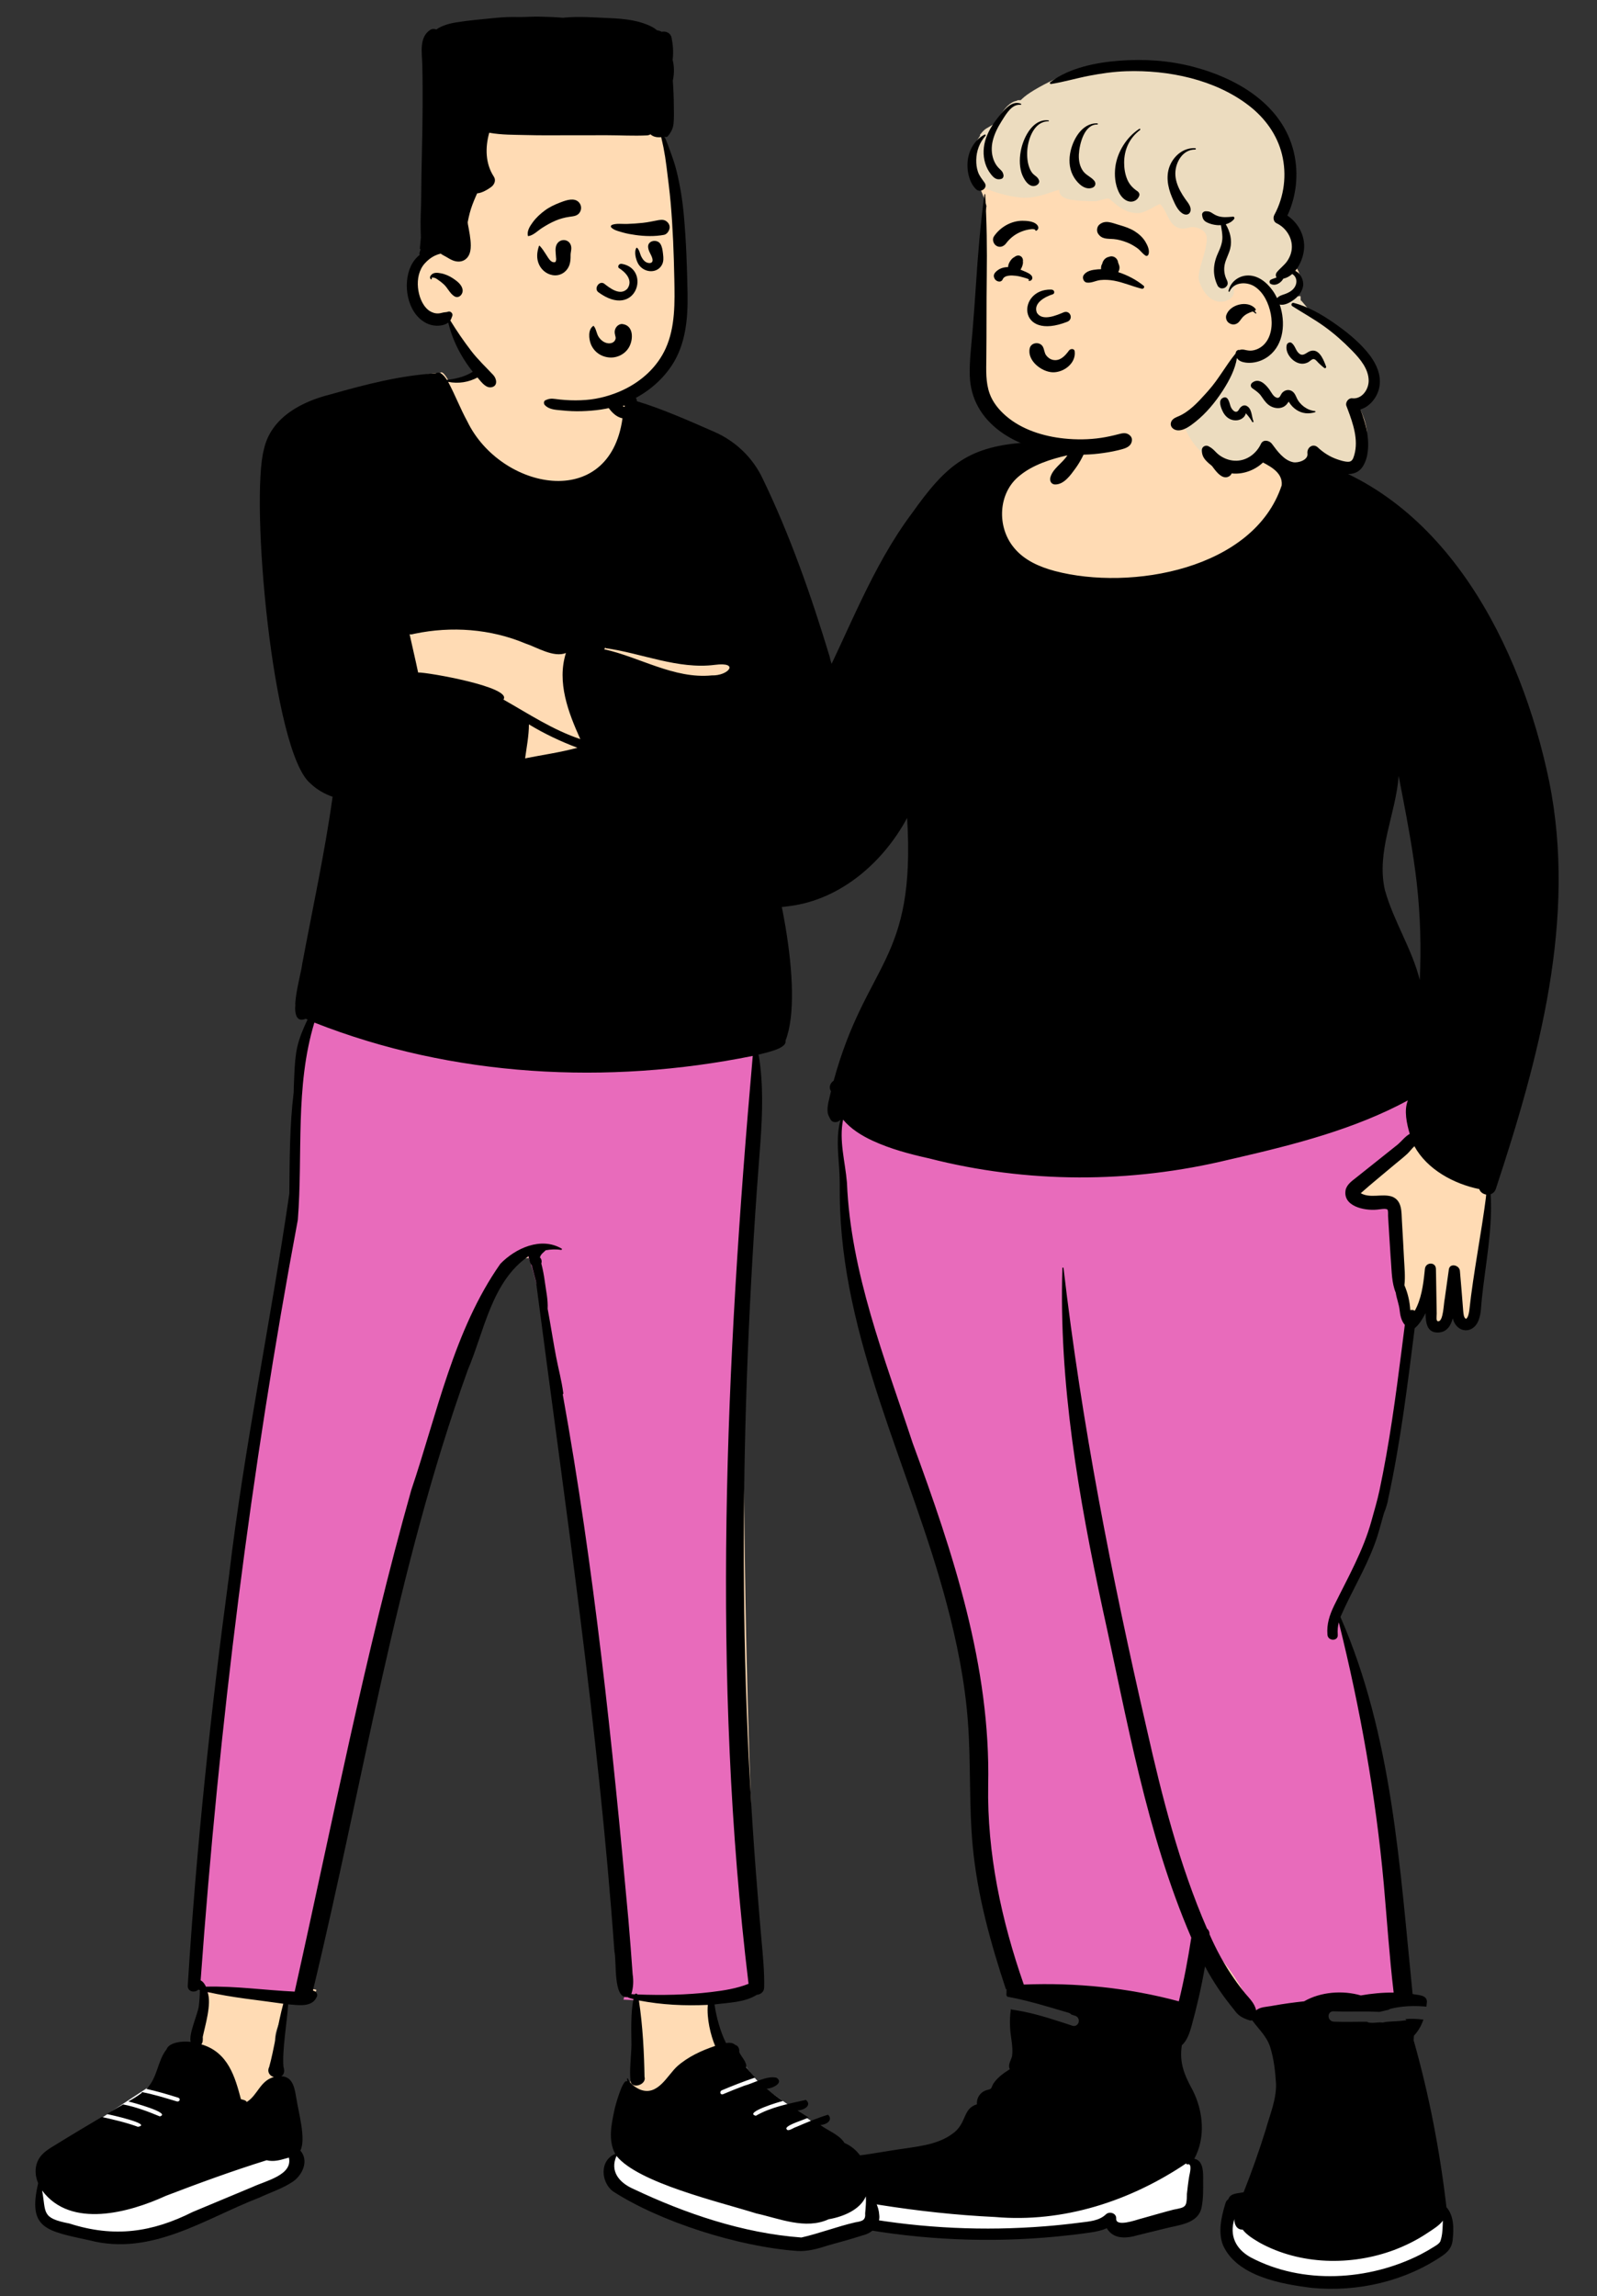
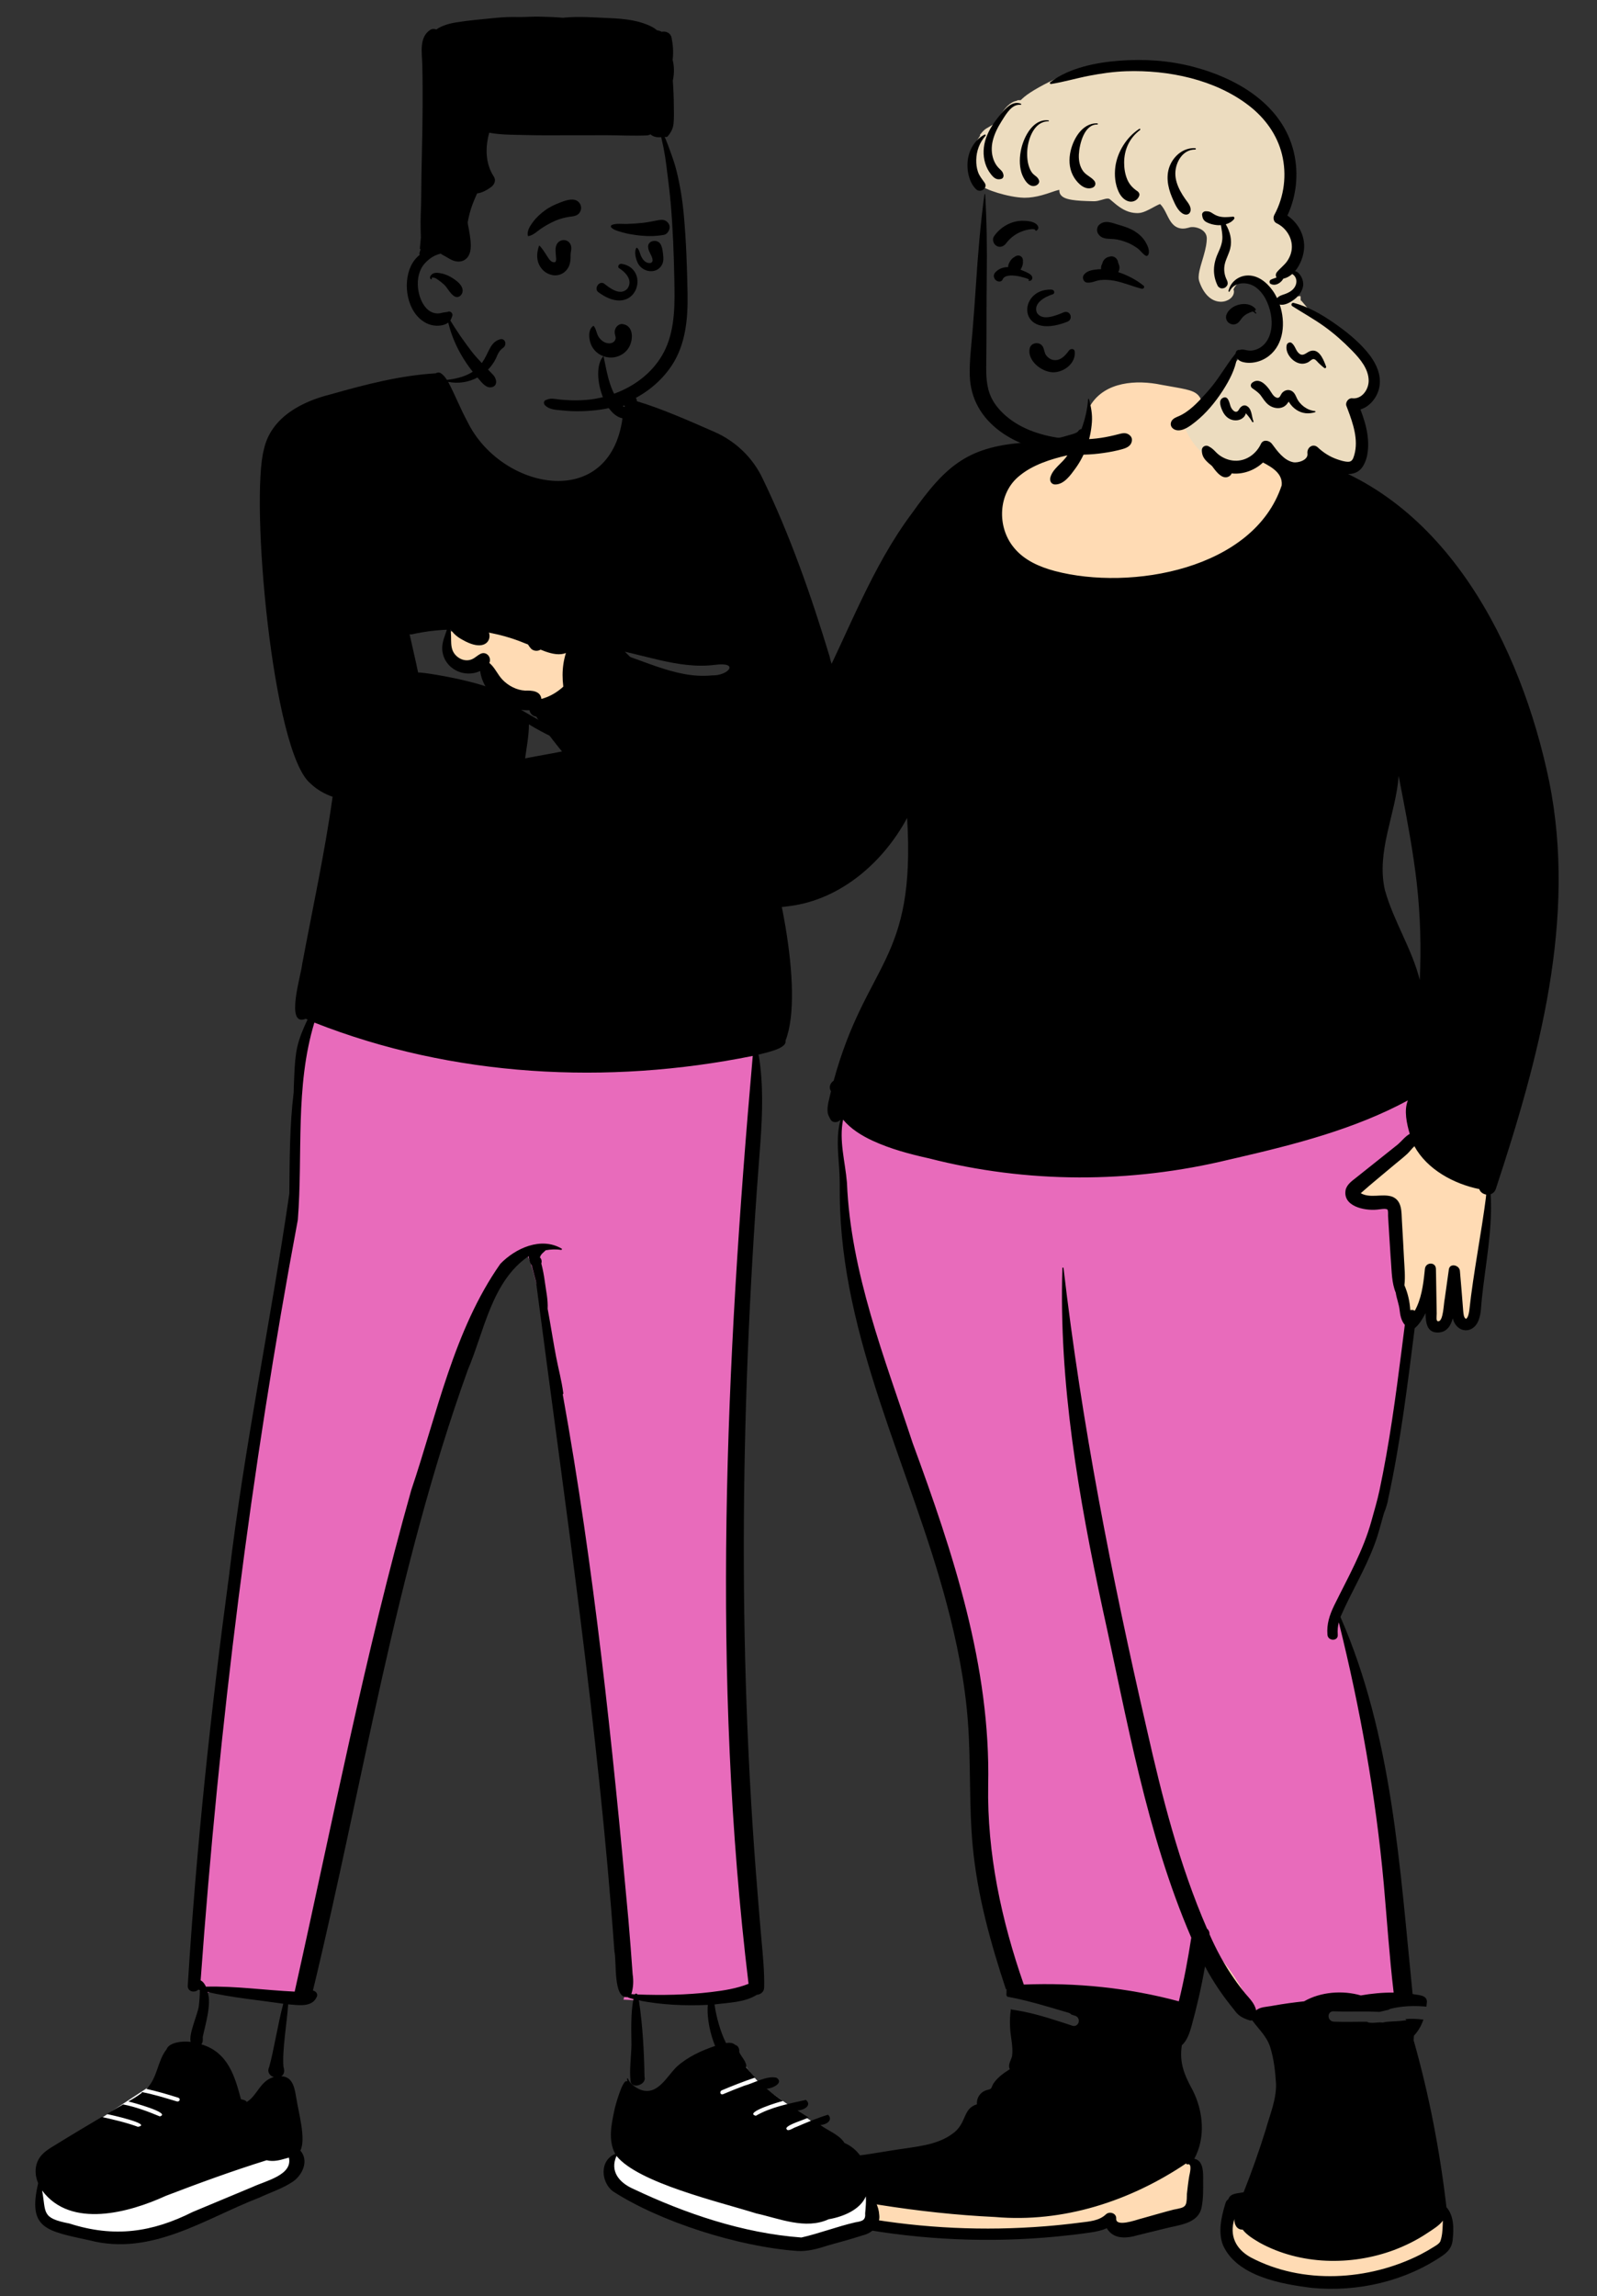
<svg xmlns="http://www.w3.org/2000/svg" width="297" height="427" viewBox="0 0 297 427" fill="none">
  <rect x="0" y="0" width="297" height="427" fill="#333333" stroke="none" />
  <path fill-rule="evenodd" clip-rule="evenodd" d="M263.244 182.411L264.816 182.255C265.59 169.342 263.415 156.656 260.875 144.177L259.294 144.271C258.736 151.462 255.071 158.274 256.75 165.675C258.354 171.519 261.755 176.558 263.244 182.411ZM83.86 117.379L84.78 117.576C83.065 114.317 84.665 113.244 86.605 110.551L86.817 111.039L87.563 109.402C87.712 108.987 87.863 108.634 88.272 108.478C88.672 106.442 89.863 104.578 91.449 103.564L91.752 103.906C92.381 103.355 93.138 103.146 93.86 102.891C92.311 100.546 91.316 97.505 90.272 94.992C89.422 92.352 88.093 89.79 87.843 87.113C88.044 84.541 90.468 86.212 91.65 87.495C95.262 90.671 98.372 95.702 100.703 101.812C104.706 100.768 107.001 101.87 108.113 107.354C109.137 111.08 110.183 114.902 110.321 118.765C110.859 118.581 111.812 117.885 112.327 118.431C121.222 128.192 131.726 135.714 141.883 143.944C149.559 138.281 153.554 127.076 157.776 118.665C165.141 104.226 172.506 83.091 191.45 83.165C193.961 82.903 196.413 82.602 198.783 81.87C199.701 81.62 200.836 81.319 201.147 80.76C201.708 78.959 201.815 77.011 202.801 75.359C205.51 70.944 211.377 70.597 215.975 71.556C223.782 73.007 223.585 72.16 224.148 80.394C224.318 82.349 225.829 82.629 227.441 83.034C229.272 83.613 231.138 84.086 233.019 84.467C232.824 84.412 232.629 84.358 232.433 84.302C262.987 84.788 283.272 120.333 287.296 145.479C291.97 171.206 285.924 199.838 276.367 221.445C276.777 229.314 275.238 237.219 274.264 244.975C273.652 246.915 271.535 247.104 270.929 244.856L270.182 241.898L269.384 244.842C268.877 246.665 268.063 246.881 267.331 246.893C266.422 246.893 265.924 246.444 265.894 244.075L264.389 243.713C263.809 244.82 263.233 245.801 262.322 246.482C260.49 259.841 259.34 273.732 254.892 286.659C253.119 291.456 250.395 295.812 248.395 300.519C257.826 321.868 259.407 345.525 261.671 368.383C261.489 368.398 260.553 368.48 260.353 368.497L260.87 369.873C261.574 370.173 261.989 370.803 262.203 371.502C262.679 371.462 264.663 371.477 264.552 371.932C264.503 372.513 245.557 372.839 245.458 373.35C245.363 373.837 245.122 377.057 246.896 377.508C251.881 378.773 262.973 377.123 262.149 377.932C262.13 378.363 262.104 378.802 262.071 379.21C264.893 389.087 266.961 399.617 268.218 410.474C269.816 412.017 270.215 417.088 267.832 418.441C261.254 422.983 252.418 425.14 244.098 424.321C235.094 423.467 224.357 419.868 228.665 409.569C228.721 409.25 229.158 409.234 229.503 409.304C230.267 408.562 231.094 408 231.989 407.685C233.767 403.23 235.367 398.559 236.762 393.895C237.442 391.754 238.144 389.539 238.086 387.19C237.751 381.422 237.159 379.039 233.162 374.495C230.688 375.689 225.973 367.05 224.893 365.236C223.377 361.66 222.649 362.7 222.707 368.358C221.761 371.672 221.388 377.208 219.023 379.674C217.735 388.261 226.541 392.195 220.867 401.718C222.788 401.849 222.966 402.62 222.933 404.959C222.939 406.638 222.983 408.401 222.667 409.97C222.285 411.899 220.51 412.417 217.845 412.985C215.686 413.464 213.607 414.011 211.464 414.528C209.297 415.25 207.014 415.191 206.123 412.993C195.392 416.641 164.457 416.224 154.226 411.39C151.4 410.256 149.408 409.615 152.002 406.422C153.431 397.308 179.223 407.58 182.517 397.583C182.987 396.285 189.19 388.157 190.872 387.19C190.186 386.199 190.9 378.223 190.872 377.932C190.797 377.132 197.018 379.095 200.569 378.308C202.287 377.926 203.08 375.402 202.805 374.47C202.696 374.099 189.093 370.876 188.977 370.486C186.463 362.125 182.296 349.592 181.673 342.997C180.772 327.236 181.618 313.949 176.829 297.932C170.134 272.569 157.13 248.769 156.954 221.932C157.178 217.482 155.948 212.745 157.062 208.38L155.678 207.657C155.479 207.888 155.118 207.881 155.046 207.568C154.138 206.09 155.157 204.317 155.365 202.698C154.89 202.188 155.127 201.722 155.701 201.444C161.852 179.669 172.141 176.488 169.309 149.27C164.688 159.089 154.45 169.029 143.166 167.567C131.798 169.271 105.281 141.503 100.159 132.527C99.22 132.6 99.209 131.926 99.066 131.289C94.388 131.841 90.01 128.159 89.923 123.656C85.818 126.207 81.431 122.563 83.606 118.113C83.692 117.872 83.778 117.627 83.86 117.379Z" fill="#FFDBB4" />
-   <path fill-rule="evenodd" clip-rule="evenodd" d="M230.289 408.906L229.182 412.511C228.19 415.747 229.377 418.47 232.412 420.179C241.848 425.195 254.297 424.839 264.459 419.678C265.32 419.233 266.152 418.76 266.953 418.257L267.192 418.105L267.394 417.977L267.494 417.912C267.909 417.637 268.175 417.389 268.357 417.038L268.382 416.987L268.395 416.961L268.405 416.933C268.449 416.801 268.49 416.668 268.528 416.534L268.556 416.429L268.584 416.322C268.769 415.579 268.829 414.906 268.871 413.592L268.891 412.967L268.941 411.43L268.027 412.666C267.652 413.171 267.143 413.603 266.308 414.166L265.941 414.41L265.226 414.88L265.205 414.894C263.401 416.104 261.386 417.118 259.162 417.962C251.115 420.957 241.949 420.584 234.818 416.762L234.608 416.647L234.046 416.31L233.872 416.204C232.788 415.538 232.143 415.041 231.642 414.423L231.604 414.375L231.566 414.326L231.416 414.13L231.169 414.139C230.505 414.165 230.095 413.567 230.117 412.721L230.119 412.674L230.289 408.906ZM221.111 401.454L220.42 401.895C212.724 406.805 205.702 409.898 198.543 411.158C194.456 411.839 190.137 412.025 185.192 411.817L184.616 411.791L184.141 411.767C181.175 411.615 178.438 411.367 173.404 410.832L171.517 410.631L169.162 410.323L168.159 410.19C163.712 409.592 160.881 409.132 157.938 408.493L157.621 408.423L157.612 408.417C157.533 408.359 157.445 408.305 157.318 408.233L157.209 408.171C156.911 408.006 156.799 407.922 156.743 407.818L156.735 407.803L156.594 407.514L156.156 407.544L156.149 407.541C156.059 407.491 155.967 407.442 155.873 407.394L155.733 407.322L155.589 407.251L155.53 407.224L155.36 407.193L155.177 407.157C154.836 407.089 154.509 407.009 154.023 406.879L153.637 406.774L153.495 406.735L153.356 406.783C152.225 407.167 151.926 408.238 152.583 409.062L152.611 409.097L152.632 409.121L152.635 409.144C152.675 409.414 152.861 409.614 153.142 409.794L153.183 409.819L153.244 409.855L153.294 409.884L153.313 409.908C153.354 409.962 153.401 410.011 153.454 410.057L153.495 410.09L153.538 410.122L153.557 410.135L153.943 410.384L154.069 410.464C154.355 410.642 154.571 410.753 154.801 410.833L154.854 410.851L154.856 410.854C155.8 411.773 157.256 412.272 159.438 412.689L159.666 412.732L159.781 412.753L160.127 412.814C171.411 414.837 182.993 415.392 194.496 414.473C196.284 414.328 198.063 414.15 199.828 413.937L200.416 413.865L201.115 413.776L201.878 413.684L202.078 413.659L202.275 413.633C204.022 413.391 205.048 413.049 205.965 412.233L206.015 412.187L206.084 412.124C206.459 411.767 207.176 412.013 207.186 412.477V412.503L207.184 412.534C207.136 413.228 207.561 413.665 208.247 413.791C208.709 413.875 209.3 413.83 210.016 413.686C210.293 413.632 210.582 413.563 210.888 413.481L211.104 413.421L211.402 413.334C211.445 413.322 211.488 413.309 211.532 413.296L212.184 413.1L212.986 412.879C213.292 412.795 213.629 412.7 214.056 412.578L216.342 411.933L216.894 411.779C217.379 411.645 217.788 411.535 218.219 411.423L218.426 411.37L218.927 411.272L219.105 411.235L219.267 411.2C220.963 410.822 221.251 410.356 221.286 408.224L221.289 408.034L221.379 407.219L221.433 406.747C221.496 406.222 221.555 405.779 221.62 405.356L221.658 405.113L221.671 405.032L221.721 404.73C221.725 404.708 221.8 404.362 221.83 404.214C221.87 404.007 221.902 403.815 221.924 403.631C221.974 403.205 221.968 402.86 221.876 402.581C221.762 402.239 221.514 402.021 221.191 401.982L221.153 401.978L221.139 401.977L221.111 401.454Z" fill="white" />
  <path fill-rule="evenodd" clip-rule="evenodd" d="M262.77 203.576L261.596 204.211C257.085 206.648 252.122 208.675 246.443 210.479L245.98 210.626C241.75 211.953 237.386 213.094 231.37 214.505L231.15 214.555L229.839 214.861L228.471 215.176C210.081 219.641 190.954 219.582 172.852 214.94L172.46 214.853C168.312 213.919 165.265 212.985 162.439 211.674C160.365 210.712 158.683 209.591 157.467 208.258L157.388 208.171L156.783 207.491L156.565 208.376C156.259 209.621 156.118 210.944 156.104 212.451V212.639L156.119 212.832L156.137 213.042C156.198 213.74 156.282 214.413 156.432 215.451L156.463 215.665L156.715 217.37C156.854 218.326 156.933 218.939 156.991 219.567L157.012 219.796L157.025 219.946L157.037 220.212C157.317 226.469 158.376 232.876 160.184 239.942L160.266 240.263L160.392 240.746L160.556 241.372C161.822 246.14 163.168 250.412 165.689 257.879L166.024 258.872L167.743 263.932C168.006 264.71 168.225 265.355 168.422 265.943L168.506 266.193L169.263 268.476L169.714 269.704L170.123 270.826C174.441 282.683 177.225 291.307 179.367 300.002L179.516 300.611C182.209 311.716 183.507 321.95 183.292 331.938C183.09 343.76 185.35 355.939 189.808 368.818L190.061 369.544L190.726 369.518C200.374 369.166 209.855 370.171 218.815 372.552L219.104 372.63L219.578 372.757L219.696 372.274C219.732 372.091 220.347 368.685 220.712 367.1L220.734 367.003L220.782 366.806L220.856 366.504C221.673 363.287 222.659 361.507 223.654 361.671C225.169 361.921 227.331 364.215 229.665 367.77C230.493 369.032 231.299 370.389 231.996 371.664L232.155 371.957L232.358 372.338C232.786 373.153 233.103 373.815 233.137 373.941L233.315 374.775L233.934 374.201C234.195 373.958 234.612 373.807 235.262 373.696L235.417 373.67L236.208 373.56L236.355 373.537L236.473 373.518L236.935 373.434C238.635 373.132 240.392 372.884 242.228 372.684L242.674 372.636L242.855 372.533C245.696 370.939 249.507 370.569 252.83 371.501L253.047 371.563L253.393 371.503C255.281 371.184 257.151 371.016 258.951 371.019L259.176 371.02L259.721 371.025L259.614 370.123C259.557 369.64 259.502 369.151 259.447 368.656L259.358 367.819C259.149 365.865 258.979 364.077 258.765 361.589L258.59 359.535L258.034 352.796C257.981 352.166 257.934 351.612 257.885 351.056L257.814 350.254L257.765 349.721C256.331 334.271 253.627 318.605 249.713 302.666L249.544 301.982L248.813 300.258L248.482 301.698C248.302 302.481 248.239 303.25 248.305 304.044C248.326 304.308 248.176 304.446 247.9 304.445C247.597 304.445 247.367 304.261 247.343 303.965C247.212 302.358 247.55 300.911 248.39 299.097L248.441 298.987L248.533 298.792L248.629 298.597L248.924 298.001L249.336 297.178L250.511 294.859C253.215 289.505 254.43 286.756 255.388 283.396L255.448 283.186L255.523 282.918L256.169 280.602L256.312 280.085C256.606 279.006 256.813 278.174 256.996 277.325L257.061 277.014C258.475 270.322 259.5 263.768 260.788 253.838L260.908 252.908L261.141 251.09L261.759 246.212L261.612 246.05C261.152 245.534 260.9 244.758 260.777 243.688L260.762 243.55C260.72 243.163 260.654 242.833 260.515 242.29L260.456 242.066L260.343 241.645L260.242 241.261C260.154 240.918 260.093 240.644 260.052 240.386L260.033 240.262L260.011 240.207C259.657 239.354 259.456 238.381 259.334 237.099L259.323 236.977C259.304 236.772 259.29 236.596 259.274 236.375L259.268 236.291L259.174 234.815L259.081 233.518L259.023 232.671C259.006 232.427 258.99 232.175 258.973 231.909L258.938 231.352L258.773 228.626L258.616 226.102L258.614 226.06V226.042L258.618 225.734L258.619 225.602L258.617 225.487C258.607 225.057 258.56 224.804 258.362 224.605C258.081 224.322 257.679 224.287 257.01 224.352L256.946 224.358C256.886 224.363 256.827 224.37 256.762 224.378L256.697 224.386L256.213 224.449L256.121 224.46L256.072 224.464L256.007 224.468C254.778 224.587 253.283 224.379 252.227 223.886C251.03 223.325 250.493 222.491 250.73 221.326L250.738 221.289L250.747 221.262C250.917 220.757 251.257 220.364 251.936 219.815L252.065 219.712L252.457 219.406L252.571 219.316L253.156 218.845C253.35 218.69 253.546 218.532 253.753 218.368L253.909 218.243L258.259 214.792L259.088 214.131L259.559 213.754L260.293 213.162L260.363 213.101C260.478 212.998 260.586 212.897 260.721 212.763L260.852 212.632L261.225 212.251C261.732 211.74 262.008 211.504 262.364 211.299L262.733 211.093L262.577 210.549L262.513 210.321C261.863 207.959 261.716 206.238 262.243 204.878L262.268 204.813L262.77 203.576Z" fill="#E86BBB" />
  <path fill-rule="evenodd" clip-rule="evenodd" d="M202.363 74.239C202.231 76.062 201.796 77.985 201.131 79.773C200.893 79.811 200.664 79.946 200.498 80.207C200.275 80.557 199.204 80.801 198.646 80.966L198.566 80.99C196.249 81.707 193.831 81.996 191.428 82.252C180.124 82.879 176.01 86.429 169.634 95.398C162.064 105.503 157.817 117.496 152.111 128.649C150.707 131.36 149.191 134.009 147.524 136.569L147.285 136.933C145.818 139.163 144.19 141.409 141.957 142.912C136.456 138.29 130.572 134.163 125.13 129.469L124.621 129.028C120.538 125.49 116.638 121.742 112.928 117.814C112.49 117.351 111.669 117.229 111.062 117.501C110.825 113.966 109.828 110.498 108.909 107.083C107.946 102.683 106.27 99.709 101.216 100.798L101.087 100.475C99.067 95.455 96.371 90.577 92.334 86.908L92.07 86.669C91.191 85.87 90.039 84.725 88.806 84.828C87.686 84.921 87.111 85.936 87.066 86.969C87.015 88.194 87.548 89.442 87.93 90.59L87.962 90.689C88.454 92.197 88.984 93.692 89.545 95.176C90.085 96.604 90.664 98.017 91.269 99.418C91.886 100.589 92.34 102.531 93.464 103.238C94.044 103.584 94.642 103.119 94.704 102.526C94.791 101.747 94.344 101.062 94.015 100.384C93.712 99.76 93.414 99.134 93.125 98.504C91.963 95.967 90.92 93.378 90.025 90.737L89.998 90.651C89.693 89.707 88.68 87.512 89.047 86.737C89.425 86.74 90.204 87.542 90.48 87.78C94.812 91.376 97.628 96.345 100.849 100.879C98.828 101.457 96.633 101.729 94.954 103.088C91.501 106.107 94.274 112.086 98.903 110.973C97.611 113.725 96.5 118.169 98.79 120.654C99.478 121.301 100.816 121.094 101.025 120.065C101.248 118.97 100.98 118.033 100.734 116.974C100.288 114.815 100.018 112.605 100.322 110.407L100.417 110.35C101.202 109.874 101.696 109.338 101.672 108.351C101.773 107.638 101.015 106.677 100.254 107.261C100.005 107.449 99.703 107.463 99.443 107.654C99.002 108.075 98.453 108.406 97.827 108.4L97.766 108.399C96.961 108.392 96.367 107.906 96.121 107.152C95.446 105.081 97.78 104.385 99.298 103.987L99.689 103.866C103.832 102.597 105.333 102.577 106.375 107.454L106.499 107.858C107.577 111.37 108.567 114.962 110.402 118.164L110.104 118.875C108.198 123.416 105.789 128.586 100.689 129.974C100.507 128.446 98.858 128.391 97.664 128.429C96.123 128.346 94.576 127.562 93.488 126.437C92.537 125.478 92.059 124.141 91.007 123.285C91.483 122.201 90.408 121.004 89.285 121.628C88.528 122.047 88.071 122.646 87.157 122.767C86.347 122.876 85.601 122.593 84.986 122.073C83.381 120.713 84.144 118.716 83.751 116.936C84.269 117.834 85.128 118.521 86.048 118.996C92.193 122.517 92.131 115.614 88.735 116.747C85.047 115.907 85.109 114.572 86.488 111.436L86.525 111.323C86.755 110.659 87.228 109.526 86.772 108.831C86.747 108.795 86.7 108.784 86.667 108.816C86.245 109.232 86.079 109.929 85.722 110.418L85.384 110.823C84.07 112.401 82.641 114.286 83.497 116.41C83.408 116.391 83.31 116.429 83.28 116.538C82.884 117.983 82.096 119.401 82.259 120.946C82.6 124.331 86.263 126.189 89.296 124.779C89.879 129.13 94.163 132.263 98.456 132.069C98.592 132.665 99.033 133.19 99.715 133.245C106.033 143.384 130.868 169.472 143.048 168.382C144.212 168.911 145.695 168.645 146.928 168.485C156.387 167.249 164.293 160.319 168.702 152.105C170.323 179.013 161.163 178.685 155.034 200.978C154.42 201.363 154.062 202.204 154.539 202.916C154.276 204.264 153.737 205.646 153.945 207.03C154.046 207.425 154.253 207.785 154.44 208.146C154.824 208.884 155.838 208.796 156.314 208.222C155.508 211.141 155.851 214.205 156.058 217.181C156.184 218.929 156.174 220.653 156.176 222.403C156.416 249.035 169.402 273.046 176.077 298.312C177.966 305.396 179.416 312.612 179.986 319.928C180.592 327.71 180.17 335.537 180.899 343.31C181.753 352.439 184.214 361.307 187.091 369.982L187.2 369.851L187.167 371.016C187.208 371.119 187.261 371.216 187.325 371.306L187.349 371.311C189.613 371.717 191.792 372.268 195.022 373.208L195.826 373.442L198.107 374.119L198.761 374.311L198.802 374.324L198.847 374.34C198.992 374.396 199.117 374.484 199.213 374.595L199.237 374.624L199.973 374.869L200.011 374.882L200.049 374.898C200.532 375.108 200.726 375.613 200.59 376.079C200.442 376.58 199.955 376.884 199.416 376.705L198.434 376.377L197.932 376.212L197.431 376.048C193.706 374.834 191.14 374.151 188.506 373.757L188.215 373.715L188.054 373.648L187.999 373.627C187.834 374.673 187.796 375.728 187.84 376.809C187.883 378.659 188.462 380.494 188.221 382.341C188.034 383.151 187.379 383.926 187.795 384.793L187.605 384.913C186.504 385.623 185.452 386.4 184.728 387.495C184.57 387.735 184.45 388.229 184.27 388.398C184.081 388.575 183.729 388.596 183.498 388.679C182.324 389.036 181.587 390.096 181.687 391.328C178.941 392.12 179.887 394.915 177.052 396.859C174.142 398.971 170.2 399.204 166.763 399.752L160.904 400.687L160.55 400.73C156.693 401.208 151.695 402.139 151.225 406.789C150.504 407.288 150.257 408.307 150.05 409.115C149.889 409.751 149.905 410.41 150.373 410.915C150.924 411.508 151.904 411.752 152.628 412.069C153.575 412.443 154.398 413.084 155.425 413.264C156.651 413.772 158.005 414.07 159.122 414.279C171.433 416.561 184.064 417.112 196.525 415.91C198.56 415.713 200.594 415.473 202.618 415.181L202.859 415.147C203.867 414.996 204.907 414.79 205.827 414.358C207.114 416.527 209.591 416.255 211.677 415.639C213.315 415.233 214.952 414.833 216.59 414.433C219.124 413.75 222.846 413.608 223.472 410.455C223.788 408.864 223.767 407.093 223.751 405.477L223.755 404.993V404.854C223.751 403.502 223.615 401.731 222.11 401.451C224.249 397.482 223.783 392.602 221.791 388.669L221.686 388.476C220.22 385.783 219.305 383.536 219.791 380.355C220.767 379.434 221.222 378.111 221.583 376.811C222.599 373.145 223.446 369.427 224.099 365.678C225.606 368.523 227.425 371.195 229.468 373.68C230.281 374.84 230.946 375.215 232.262 375.666C232.467 375.753 232.675 375.754 232.869 375.698C234.088 377.352 235.567 378.663 236.207 380.638C236.904 382.822 237.171 385.225 237.309 387.508C237.382 390.483 236.145 393.292 235.368 396.117C234.151 400.017 232.791 403.873 231.283 407.67C230.297 407.904 228.803 407.788 228.444 408.972C228.212 409.112 228.022 409.337 227.922 409.663L227.837 409.942C227.116 412.337 226.504 415.105 227.441 417.504C230.029 423.318 238.345 424.768 244.032 425.464C252.456 426.266 261.292 424.249 268.305 419.441C269.295 418.745 269.971 417.953 270.135 416.721L270.161 416.489C270.38 414.443 270.414 412.038 269.002 410.46C267.781 400.001 265.78 389.547 262.899 379.416C262.921 379.13 262.939 378.844 262.953 378.556C263.771 377.703 264.335 376.674 264.717 375.569C263.491 375.415 262.407 375.375 261.408 375.465L261.37 375.467L261.58 375.682L260.611 375.798L260.489 375.811C260.21 375.842 259.945 375.86 259.504 375.882L259.024 375.904C258.149 375.946 257.712 375.99 257.224 376.101L257.137 376.121L257.011 376.103C256.762 376.071 256.515 376.078 256.084 376.116L255.846 376.137C255.372 376.177 255.119 376.183 254.796 376.148L254.629 376.126L254.612 376.124L254.568 376.115L254.519 376.103C254.423 376.077 254.335 376.037 254.255 375.984L254.242 375.975L253.822 375.971C253.65 375.97 253.471 375.97 253.272 375.97L252.7 375.973L251.539 375.982L250.585 375.988C249.82 375.99 249.176 375.984 248.572 375.964L248.236 375.952L248.027 375.943C247.49 375.918 247.115 375.499 247.075 375.004C247.031 374.464 247.405 374.001 247.997 374.029C248.556 374.054 249.137 374.068 249.8 374.072L250.089 374.073H250.471L252.55 374.059C254.236 374.048 255.186 374.06 256.212 374.122L256.484 374.139L256.675 374.102C256.828 374.07 256.998 374.032 257.22 373.979L257.681 373.869C257.723 373.86 257.763 373.85 257.801 373.841L258.055 373.784L258.241 373.746L258.26 373.729L258.299 373.7C258.392 373.635 258.498 373.587 258.615 373.557C259.346 373.372 260.112 373.242 260.922 373.158C262.17 373.02 263.485 373.017 264.92 373.129L265.275 373.157C265.316 372.853 265.348 372.549 265.372 372.247C265.345 370.92 263.655 371.037 262.708 370.811C260.317 347.157 258.942 322.764 249.287 300.697C251.211 296.24 253.813 291.992 255.541 287.423L255.662 287.096C256.378 285.221 256.812 283.308 257.379 281.394C257.748 280.477 258.053 279.548 258.201 278.565C260.471 268.154 261.756 257.564 263.095 247.003C263.997 246.256 264.593 245.18 265.116 244.189L265.12 244.44C265.159 246.047 265.421 247.846 267.428 247.8C269.081 247.76 269.805 246.524 270.175 245.157C270.895 248.015 274.095 248.172 275.033 245.356C275.452 244.221 275.435 242.926 275.559 241.735C276.227 235.196 277.622 228.662 277.222 222.078C277.643 221.934 278.011 221.611 278.189 221.072C286.177 196.825 293.286 170.875 288.101 145.289C282.915 120.22 268.875 92.157 242.339 85.049C236.967 83.688 231.51 83.227 226.003 82.876C225.209 81.335 224.695 79.582 224.591 77.838C224.559 77.335 224.583 76.836 224.585 76.332C224.587 75.867 224.389 75.312 224.481 74.877C224.503 74.771 224.36 74.736 224.322 74.834C224.205 75.139 223.967 75.292 223.805 75.55C223.404 76.278 223.298 77.142 223.192 77.955C222.789 81.166 223.721 84.472 225.682 87.033L225.792 87.178C226.409 87.99 227.475 89.232 228.577 88.581C229.622 87.962 228.909 86.686 228.289 86.042C227.467 85.185 226.776 84.268 226.216 83.269C228.707 83.934 231.18 84.667 233.663 85.36L233.841 85.458C235.785 86.51 238.615 87.65 238.361 90.255C233.189 105.899 210.304 109.919 196.161 106.184C193.38 105.441 190.57 104.234 188.678 101.982L188.602 101.89C185.332 98.011 185.583 91.603 189.676 88.418C192.108 86.422 195.468 85.362 198.501 84.671C197.619 86.139 195.667 87.176 195.312 88.915C195.222 89.512 195.551 90.079 196.207 90.092C197.875 90.124 199.105 88.34 199.981 87.14C201.808 84.631 202.844 81.598 203.065 78.508C203.176 77.005 202.899 75.651 202.524 74.216C202.5 74.122 202.369 74.149 202.363 74.239ZM229.561 412.658C229.518 413.606 229.982 414.668 231.107 414.626C231.926 415.688 233.154 416.388 234.293 417.072C241.818 421.202 251.282 421.384 259.25 418.419C261.402 417.602 263.477 416.583 265.392 415.298L265.572 415.18C266.537 414.54 267.647 413.883 268.332 412.958L268.309 413.716C268.274 414.79 268.213 415.781 267.871 416.784C267.663 417.218 267.247 417.456 266.856 417.707C265.981 418.265 265.081 418.781 264.16 419.258C254.553 424.137 242.208 424.893 232.558 419.762C229.788 418.202 228.615 415.738 229.561 412.658ZM220.597 402.306C220.604 402.424 220.722 402.522 220.843 402.486C221.807 402.207 221.228 404.314 221.169 404.655C220.976 405.768 220.853 406.887 220.73 408.011L220.728 408.226C220.696 410.461 220.475 410.477 218.241 410.908C216.383 411.386 214.542 411.934 212.692 412.447L211.953 412.65C211.164 412.876 207.545 414.143 207.581 412.622L207.583 412.574C207.654 411.578 206.364 411.167 205.699 411.76L205.674 411.782C204.393 413.003 202.566 413.104 200.895 413.317L200.811 413.327C198.674 413.603 196.526 413.828 194.379 414C183.075 414.904 171.656 414.381 160.488 412.412L159.761 412.282C158.787 412.105 157.387 411.822 156.263 411.282C155.833 411.246 153.653 410.185 153.732 409.727C153.695 409.658 153.661 409.591 153.632 409.521C153.205 409.057 153.218 408.079 153.778 407.71C154.711 407.954 155.643 408.194 156.579 408.425L156.58 408.428C157.526 409.159 158.817 409.157 159.958 409.411C161.192 409.632 162.427 409.839 163.663 410.037C170.747 411.152 177.891 411.941 185.055 412.276C197.729 413.383 210.132 409.337 220.597 402.306ZM261.828 204.634C261.068 206.506 261.613 208.927 262.172 210.86C261.311 211.341 260.719 212.163 259.984 212.8C257.43 214.867 254.831 216.88 252.274 218.944L252.164 219.031C251.412 219.623 250.578 220.207 250.278 221.165C249.576 224.314 253.722 225.172 256.057 224.947C256.489 224.929 257.729 224.645 258.026 224.944C258.198 225.117 258.127 225.891 258.142 226.12C258.304 228.62 258.436 231.123 258.611 233.622L258.68 234.56C258.822 236.454 258.826 238.594 259.573 240.393C259.734 241.477 260.185 242.573 260.295 243.645C260.395 244.603 260.621 245.656 261.259 246.37L260.669 251.031C259.557 259.77 258.382 268.508 256.552 277.129C256.142 279.064 255.576 280.933 255.052 282.837C253.542 288.332 250.707 293.305 248.203 298.384L248.107 298.583C247.264 300.333 246.706 302.013 246.87 304.005C246.97 305.229 248.887 305.237 248.786 304.005C248.718 303.177 248.802 302.416 248.982 301.688C252.958 317.666 255.849 333.893 257.342 350.298C257.943 357.056 258.384 363.798 259.184 370.541C257.128 370.522 255.06 370.724 253.078 371.072C249.671 370.084 245.605 370.401 242.527 372.17C240.628 372.371 238.736 372.628 236.856 372.963L236.453 373.036C235.576 373.199 234.299 373.212 233.612 373.849C233.343 372.586 232.424 371.69 231.615 370.745C230.878 369.852 230.182 368.929 229.524 367.979C227.711 365.389 226.209 362.597 224.938 359.704C224.956 359.249 224.765 358.888 224.466 358.634C219.31 346.755 216.11 334.142 213.27 321.54C206.75 293.23 201.149 264.689 197.787 235.816C197.773 235.683 197.58 235.677 197.578 235.816C196.893 257.202 200.597 278.384 205.064 299.218C209.631 319.804 213.172 340.853 221.546 360.331C220.929 364.306 220.195 368.26 219.233 372.167C209.855 369.641 200.094 368.668 190.4 369.051C186.23 357.11 183.558 344.642 183.775 331.946C184.252 309.864 177.241 288.785 169.718 268.311C164.523 252.53 158.2 236.696 157.509 219.918C157.187 216.031 156.002 212.11 156.793 208.209C158.214 209.931 160.249 211.186 162.242 212.111C165.586 213.661 169.166 214.615 172.753 215.409C191.042 220.099 210.252 220.094 228.588 215.644L229.951 215.33C240.863 212.802 251.932 209.981 261.828 204.634ZM263.041 213.155C265.417 217.491 270.382 220.159 275.113 221.128C275.285 221.695 275.825 222.062 276.415 222.147C275.505 229.362 274.031 236.5 273.246 243.732L273.2 244.001C273.121 244.459 273.009 244.951 272.661 245.263C272.189 245.075 272.181 244.29 272.123 243.857C271.937 241.35 271.719 238.845 271.504 236.34C271.418 235.245 269.622 234.823 269.449 236.062L268.681 241.542L268.668 241.599C268.483 242.491 268.422 245.568 267.551 245.701L267.522 245.705C266.983 245.786 267.188 244.7 267.189 244.307L267.14 241.461L267.079 237.798C267.068 237.187 267.057 236.577 267.044 235.966C267.015 234.62 265.127 234.679 264.996 235.966L264.94 236.511C264.68 238.973 264.327 241.583 263.114 243.748C262.888 243.592 262.571 243.554 262.276 243.634C262.173 242.02 261.825 240.48 261.183 239.003C261.371 237.433 261.196 235.757 261.118 234.242L261.11 234.082C261.016 232.134 260.9 230.189 260.789 228.242L260.723 227.075C260.628 225.379 260.774 223.228 258.853 222.513C256.98 221.925 254.854 222.897 253.062 221.891C255.158 220.02 257.306 218.306 259.446 216.489C260.21 215.851 261.009 215.236 261.736 214.552C262.196 214.122 262.567 213.574 263.041 213.155ZM260.111 144.297L260.751 147.6C261.813 153.105 262.836 158.617 263.477 164.193C264.149 170.186 264.324 176.213 264.039 182.236C262.575 176.404 259.148 171.275 257.549 165.493C255.912 158.311 259.592 151.397 260.111 144.297ZM92.093 102.247C87.56 104.13 85.709 110.874 89.122 114.587C90.255 115.785 91.953 116.477 93.499 115.85C95.378 115.53 96.484 113.648 96.745 111.893L96.753 111.832C96.77 111.749 96.677 111.712 96.625 111.764L96.616 111.775C95.898 112.662 94.766 113.256 93.734 113.71C93.445 113.553 93.128 113.428 92.811 113.354C92.359 113.252 91.895 113.607 91.938 114.07C89.804 113.678 88.949 111.134 88.884 109.202L88.882 109.144C88.796 106.472 90.002 104.001 92.173 102.439C92.261 102.378 92.213 102.199 92.093 102.247Z" fill="black" />
-   <path fill-rule="evenodd" clip-rule="evenodd" d="M182.516 26.418C182.87 25.522 183.496 24.395 184.543 24.351C185.352 21.868 187.365 19.34 190.165 19.407C198.382 10.977 208.727 11.375 219.543 13.159C225.25 14.221 231.043 16.3 235.3 20.402C240.397 25.232 242.382 33.659 238.39 39.766C241.84 41.62 241.907 46.021 240.432 49.197C242.205 50.427 242.312 53.413 240.316 54.351C240.422 54.787 240.347 55.238 240.144 55.626C241.134 56.453 242.423 57.063 243.488 57.589C243.96 57.82 244.231 58.2 244.343 58.627C247.842 60.929 256.564 66.555 256.461 71.032C256.512 73.368 254.784 74.906 252.685 75.518C253.934 78.022 254.883 80.948 253.687 83.65C253.356 84.466 250.88 86.865 250.756 86.91C250.537 87.097 246.985 85.461 245.259 84.627C244.924 86.811 242.596 87.956 240.589 87.207C238.685 86.632 237.515 85.015 236.315 83.545C234.722 87.032 230.035 87.072 227.005 85.569C224.284 84.308 222.215 81.997 221.063 79.212C214.944 82.216 207.786 83.092 201.139 81.892C200.712 82.65 199.767 83.158 198.926 82.865C195.391 81.799 191.483 81.74 188.487 79.297C182.241 74.8 181.715 66.51 182.151 59.443C182.537 52.397 182.2 45.292 183.476 38.322C182.922 36.27 182 34.456 181.147 32.528C180.221 30.506 180.24 27.501 182.516 26.418Z" fill="#FFDBB4" />
-   <path fill-rule="evenodd" clip-rule="evenodd" d="M210.871 12.432L210.628 12.433C210.226 12.435 209.826 12.443 209.426 12.457C207.314 12.526 205.111 12.801 202.631 13.272L202.254 13.344C201.637 13.465 201.084 13.587 200.203 13.793L198.454 14.207C197.563 14.415 196.908 14.559 196.303 14.675L196.223 14.69C193.116 16.184 191.061 17.423 190.057 18.406L189.907 18.554L189.843 18.618L189.188 18.639L189.182 18.722L189.176 18.723C188.526 18.824 187.938 19.162 187.391 19.688L187.333 19.744L187.277 19.801C186.851 20.236 186.511 20.699 186.044 21.433L185.937 21.601L185.747 21.903L185.593 22.146C185.492 22.305 185.397 22.463 185.304 22.619L185.213 22.774L185.148 22.888L183.457 23.877C183.214 24.02 182.993 24.204 182.79 24.425L182.735 24.486L182.681 24.549L182.22 25.099L182.313 25.195L182.268 25.255L182.189 25.365L182.11 25.477L182.033 25.59L182 25.64L181.95 25.748L181.926 25.802L181.908 25.846L181.85 25.876L181.732 26.088C181.123 27.191 180.795 28.443 180.772 29.73C180.757 30.618 180.867 31.424 181.126 32.201C181.305 32.739 181.546 33.162 181.96 33.743L182.289 34.195L182.356 34.288L182.437 34.402C182.449 34.42 182.462 34.438 182.474 34.456C183.008 35.231 187.57 36.699 190.374 36.77L190.459 36.772L190.566 36.773C190.834 36.774 191.093 36.765 191.342 36.744C192.421 36.653 193.43 36.426 194.602 36.053L194.844 35.974L196.136 35.539C196.176 35.526 196.209 35.515 196.232 35.507L196.351 35.47C196.635 35.383 196.841 35.333 196.982 35.315L197.011 35.311L197.014 35.364L197.015 35.415V35.456C197.007 36.052 197.367 36.487 197.927 36.764C198.283 36.94 198.743 37.066 199.319 37.16L199.412 37.175C200.353 37.321 201.478 37.383 203.357 37.426C203.429 37.428 203.501 37.427 203.574 37.423C203.977 37.405 204.294 37.336 204.884 37.166L205.163 37.086L205.314 37.044C205.595 36.968 205.75 36.938 205.898 36.929L205.941 36.928L205.983 36.927C206.161 36.926 206.288 36.966 206.415 37.062L206.479 37.114L207.346 37.843C207.458 37.937 207.56 38.02 207.634 38.08L207.664 38.103C208.854 39.039 209.988 39.574 211.323 39.624L211.413 39.627L211.507 39.628C211.575 39.628 211.642 39.627 211.711 39.624C212.273 39.603 212.857 39.394 213.655 38.99L213.82 38.905L213.936 38.845C213.994 38.814 214.056 38.781 214.123 38.745L214.718 38.426L215.022 38.266C215.386 38.079 215.588 37.989 215.725 37.951L215.747 37.945L215.76 37.958C216.075 38.267 216.346 38.656 216.638 39.193L216.681 39.274L216.745 39.396L217.159 40.222L217.237 40.376C217.545 40.973 217.787 41.354 218.106 41.688C218.567 42.174 219.126 42.456 219.811 42.501L219.88 42.505L219.961 42.507C220.284 42.51 220.625 42.46 220.996 42.357L221.083 42.332L221.166 42.306C221.718 42.131 222.592 42.24 223.284 42.609C224.038 43.01 224.452 43.622 224.433 44.403C224.424 44.792 224.38 45.208 224.302 45.659L224.279 45.783C224.176 46.34 224.038 46.9 223.822 47.646L223.361 49.207L223.309 49.39L223.257 49.577C223.183 49.85 223.123 50.088 223.073 50.312C222.885 51.168 222.854 51.811 223.042 52.359C223.874 54.775 225.318 56.058 226.963 56.112L227.02 56.114L227.089 56.114C228.352 56.1 229.497 55.275 229.483 54.205C229.481 54.093 229.46 53.989 229.424 53.894L229.407 53.854L229.399 53.837L229.412 53.805C229.799 52.873 230.697 52.193 231.752 52.059L231.811 52.053L231.87 52.047C231.928 52.042 231.986 52.038 232.041 52.036L232.095 52.035L232.158 52.035C233.564 52.037 234.953 52.975 236.047 54.509C236.274 54.829 236.487 55.179 236.677 55.548L236.739 55.672L237.043 56.296L237.249 56.899C238.38 60.222 237.807 63.699 235.599 65.496L235.531 65.55C234.736 66.176 233.8 66.557 232.801 66.659C232.686 66.671 232.57 66.678 232.458 66.681L232.377 66.683L232.281 66.683C231.956 66.678 231.644 66.638 231.365 66.562C231.137 66.5 230.977 66.425 230.868 66.329C230.838 66.305 230.815 66.282 230.795 66.259L230.778 66.239L230.771 66.23L229.262 66.455C229.005 68.09 228.263 69.784 227.056 71.726L226.981 71.848L226.848 72.058L226.714 72.267C225.293 74.458 223.71 76.302 221.97 77.718L221.848 77.816L221.685 77.946L221.535 78.063C221.244 78.29 221.002 78.466 220.76 78.623L220.699 78.662L220.127 79.026L220.392 79.651C221.012 81.11 221.868 82.436 222.922 83.565L223.022 83.67L223.755 84.429L224.319 83.709C224.323 83.703 224.336 83.696 224.351 83.694L224.361 83.692H224.367L224.374 83.693L224.382 83.695L224.392 83.7C224.814 83.929 225.046 84.105 225.379 84.448L225.427 84.498L225.484 84.558L225.561 84.639C225.906 84.994 226.276 85.297 226.68 85.549C227.611 86.131 228.643 86.454 229.713 86.483L229.813 86.485H229.915C229.951 86.485 229.987 86.484 230.024 86.483C232.255 86.421 234.255 84.987 235.239 82.885C235.278 82.801 235.314 82.774 235.379 82.768L235.398 82.767L235.422 82.767C235.586 82.768 235.787 82.866 235.899 82.998L235.919 83.023L236.295 83.53L236.44 83.721C237.781 85.489 238.884 86.456 240.364 86.749C240.48 86.772 240.604 86.787 240.734 86.792L240.814 86.796H240.86C241.497 86.797 242.23 86.612 242.802 86.287C243.559 85.856 244.026 85.193 243.967 84.372L243.963 84.319L243.952 84.231C243.903 83.793 244.253 83.555 244.521 83.77L244.539 83.785L244.561 83.805C245.663 84.843 246.932 85.639 248.298 86.13L248.419 86.172L248.598 86.234C249.46 86.526 250.067 86.67 250.707 86.682C251.26 86.691 251.72 86.491 252.053 86.106C252.276 85.849 252.411 85.563 252.547 85.147L252.57 85.076L252.619 84.914L252.649 84.809C253.046 83.41 253.055 81.914 252.743 80.263C252.511 79.031 252.141 77.84 251.519 76.17L251.398 75.848L251.148 75.192C251.123 75.126 251.273 74.896 251.366 74.87L251.377 74.868L251.461 74.877C251.521 74.883 251.581 74.887 251.642 74.889L251.734 74.891H251.796C253.817 74.871 255.361 72.882 255.347 70.776C255.331 68.803 254.342 67.106 252.453 65.093L252.29 64.919L252.112 64.735L251.937 64.555C250.258 62.841 248.542 61.344 246.756 60.061L246.608 59.955L246.443 59.839C245.842 59.415 245.257 59.032 244.447 58.527L243.971 58.232L242.039 55.946C241.993 55.919 241.947 55.893 241.902 55.867L241.878 55.074L240.017 55.112C240.489 54.869 240.881 54.574 241.199 54.196C242.254 52.94 242.122 51.195 240.838 50.337L240.792 50.308L240.251 49.972L239.809 50.362C239.423 50.702 239.013 50.927 238.587 51.031L238.519 51.046L238.185 51.117L238.12 51.223L238.082 51.168C238.082 51.163 238.083 51.157 238.085 51.152L238.088 51.144L238.095 51.133L238.138 51.081L238.184 51.026C238.333 50.851 238.5 50.681 238.802 50.388L239.015 50.183L239.181 50.022C239.614 49.594 239.845 49.33 240.091 48.962C240.703 48.047 241.047 47.015 241.062 45.967C241.092 43.788 239.741 41.727 237.739 40.787C237.669 40.754 237.617 40.52 237.701 40.365C239.64 36.797 240.177 32.52 239.204 28.541C238.295 24.828 236.034 21.552 232.798 19.041C227.242 14.732 219.534 12.51 211.356 12.433L211.108 12.432H210.871Z" fill="#ECDCBF" />
+   <path fill-rule="evenodd" clip-rule="evenodd" d="M210.871 12.432L210.628 12.433C210.226 12.435 209.826 12.443 209.426 12.457C207.314 12.526 205.111 12.801 202.631 13.272L202.254 13.344C201.637 13.465 201.084 13.587 200.203 13.793L198.454 14.207C197.563 14.415 196.908 14.559 196.303 14.675L196.223 14.69C193.116 16.184 191.061 17.423 190.057 18.406L189.907 18.554L189.843 18.618L189.188 18.639L189.182 18.722L189.176 18.723C188.526 18.824 187.938 19.162 187.391 19.688L187.333 19.744L187.277 19.801C186.851 20.236 186.511 20.699 186.044 21.433L185.937 21.601L185.747 21.903L185.593 22.146C185.492 22.305 185.397 22.463 185.304 22.619L185.213 22.774L185.148 22.888L183.457 23.877C183.214 24.02 182.993 24.204 182.79 24.425L182.735 24.486L182.681 24.549L182.22 25.099L182.313 25.195L182.268 25.255L182.189 25.365L182.11 25.477L182.033 25.59L182 25.64L181.95 25.748L181.926 25.802L181.908 25.846L181.85 25.876L181.732 26.088C181.123 27.191 180.795 28.443 180.772 29.73C180.757 30.618 180.867 31.424 181.126 32.201C181.305 32.739 181.546 33.162 181.96 33.743L182.289 34.195L182.356 34.288L182.437 34.402C182.449 34.42 182.462 34.438 182.474 34.456C183.008 35.231 187.57 36.699 190.374 36.77L190.459 36.772L190.566 36.773C190.834 36.774 191.093 36.765 191.342 36.744C192.421 36.653 193.43 36.426 194.602 36.053L194.844 35.974L196.136 35.539C196.176 35.526 196.209 35.515 196.232 35.507L196.351 35.47C196.635 35.383 196.841 35.333 196.982 35.315L197.011 35.311L197.014 35.364L197.015 35.415V35.456C197.007 36.052 197.367 36.487 197.927 36.764C198.283 36.94 198.743 37.066 199.319 37.16L199.412 37.175C200.353 37.321 201.478 37.383 203.357 37.426C203.429 37.428 203.501 37.427 203.574 37.423C203.977 37.405 204.294 37.336 204.884 37.166L205.163 37.086L205.314 37.044C205.595 36.968 205.75 36.938 205.898 36.929L205.941 36.928L205.983 36.927C206.161 36.926 206.288 36.966 206.415 37.062L206.479 37.114L207.346 37.843C207.458 37.937 207.56 38.02 207.634 38.08L207.664 38.103C208.854 39.039 209.988 39.574 211.323 39.624L211.413 39.627L211.507 39.628C211.575 39.628 211.642 39.627 211.711 39.624C212.273 39.603 212.857 39.394 213.655 38.99L213.82 38.905L213.936 38.845C213.994 38.814 214.056 38.781 214.123 38.745L214.718 38.426L215.022 38.266C215.386 38.079 215.588 37.989 215.725 37.951L215.747 37.945L215.76 37.958C216.075 38.267 216.346 38.656 216.638 39.193L216.681 39.274L216.745 39.396L217.159 40.222L217.237 40.376C217.545 40.973 217.787 41.354 218.106 41.688C218.567 42.174 219.126 42.456 219.811 42.501L219.88 42.505L219.961 42.507C220.284 42.51 220.625 42.46 220.996 42.357L221.083 42.332L221.166 42.306C221.718 42.131 222.592 42.24 223.284 42.609C224.038 43.01 224.452 43.622 224.433 44.403C224.424 44.792 224.38 45.208 224.302 45.659L224.279 45.783C224.176 46.34 224.038 46.9 223.822 47.646L223.361 49.207L223.309 49.39L223.257 49.577C223.183 49.85 223.123 50.088 223.073 50.312C222.885 51.168 222.854 51.811 223.042 52.359C223.874 54.775 225.318 56.058 226.963 56.112L227.02 56.114L227.089 56.114C228.352 56.1 229.497 55.275 229.483 54.205C229.481 54.093 229.46 53.989 229.424 53.894L229.407 53.854L229.399 53.837L229.412 53.805C229.799 52.873 230.697 52.193 231.752 52.059L231.811 52.053L231.87 52.047C231.928 52.042 231.986 52.038 232.041 52.036L232.095 52.035L232.158 52.035C233.564 52.037 234.953 52.975 236.047 54.509C236.274 54.829 236.487 55.179 236.677 55.548L236.739 55.672L237.043 56.296L237.249 56.899C238.38 60.222 237.807 63.699 235.599 65.496L235.531 65.55C234.736 66.176 233.8 66.557 232.801 66.659C232.686 66.671 232.57 66.678 232.458 66.681L232.377 66.683L232.281 66.683C231.956 66.678 231.644 66.638 231.365 66.562C231.137 66.5 230.977 66.425 230.868 66.329C230.838 66.305 230.815 66.282 230.795 66.259L230.778 66.239L230.771 66.23C229.005 68.09 228.263 69.784 227.056 71.726L226.981 71.848L226.848 72.058L226.714 72.267C225.293 74.458 223.71 76.302 221.97 77.718L221.848 77.816L221.685 77.946L221.535 78.063C221.244 78.29 221.002 78.466 220.76 78.623L220.699 78.662L220.127 79.026L220.392 79.651C221.012 81.11 221.868 82.436 222.922 83.565L223.022 83.67L223.755 84.429L224.319 83.709C224.323 83.703 224.336 83.696 224.351 83.694L224.361 83.692H224.367L224.374 83.693L224.382 83.695L224.392 83.7C224.814 83.929 225.046 84.105 225.379 84.448L225.427 84.498L225.484 84.558L225.561 84.639C225.906 84.994 226.276 85.297 226.68 85.549C227.611 86.131 228.643 86.454 229.713 86.483L229.813 86.485H229.915C229.951 86.485 229.987 86.484 230.024 86.483C232.255 86.421 234.255 84.987 235.239 82.885C235.278 82.801 235.314 82.774 235.379 82.768L235.398 82.767L235.422 82.767C235.586 82.768 235.787 82.866 235.899 82.998L235.919 83.023L236.295 83.53L236.44 83.721C237.781 85.489 238.884 86.456 240.364 86.749C240.48 86.772 240.604 86.787 240.734 86.792L240.814 86.796H240.86C241.497 86.797 242.23 86.612 242.802 86.287C243.559 85.856 244.026 85.193 243.967 84.372L243.963 84.319L243.952 84.231C243.903 83.793 244.253 83.555 244.521 83.77L244.539 83.785L244.561 83.805C245.663 84.843 246.932 85.639 248.298 86.13L248.419 86.172L248.598 86.234C249.46 86.526 250.067 86.67 250.707 86.682C251.26 86.691 251.72 86.491 252.053 86.106C252.276 85.849 252.411 85.563 252.547 85.147L252.57 85.076L252.619 84.914L252.649 84.809C253.046 83.41 253.055 81.914 252.743 80.263C252.511 79.031 252.141 77.84 251.519 76.17L251.398 75.848L251.148 75.192C251.123 75.126 251.273 74.896 251.366 74.87L251.377 74.868L251.461 74.877C251.521 74.883 251.581 74.887 251.642 74.889L251.734 74.891H251.796C253.817 74.871 255.361 72.882 255.347 70.776C255.331 68.803 254.342 67.106 252.453 65.093L252.29 64.919L252.112 64.735L251.937 64.555C250.258 62.841 248.542 61.344 246.756 60.061L246.608 59.955L246.443 59.839C245.842 59.415 245.257 59.032 244.447 58.527L243.971 58.232L242.039 55.946C241.993 55.919 241.947 55.893 241.902 55.867L241.878 55.074L240.017 55.112C240.489 54.869 240.881 54.574 241.199 54.196C242.254 52.94 242.122 51.195 240.838 50.337L240.792 50.308L240.251 49.972L239.809 50.362C239.423 50.702 239.013 50.927 238.587 51.031L238.519 51.046L238.185 51.117L238.12 51.223L238.082 51.168C238.082 51.163 238.083 51.157 238.085 51.152L238.088 51.144L238.095 51.133L238.138 51.081L238.184 51.026C238.333 50.851 238.5 50.681 238.802 50.388L239.015 50.183L239.181 50.022C239.614 49.594 239.845 49.33 240.091 48.962C240.703 48.047 241.047 47.015 241.062 45.967C241.092 43.788 239.741 41.727 237.739 40.787C237.669 40.754 237.617 40.52 237.701 40.365C239.64 36.797 240.177 32.52 239.204 28.541C238.295 24.828 236.034 21.552 232.798 19.041C227.242 14.732 219.534 12.51 211.356 12.433L211.108 12.432H210.871Z" fill="#ECDCBF" />
  <path fill-rule="evenodd" clip-rule="evenodd" d="M240.583 56.327C240.215 56.234 240.018 56.73 240.33 56.929C242.313 58.195 244.363 59.326 246.279 60.703C248.102 62.012 249.785 63.503 251.355 65.107L251.529 65.285C252.948 66.75 254.52 68.613 254.536 70.774C254.548 72.453 253.257 74.286 251.456 74.065C250.778 73.982 250.155 74.846 250.391 75.468L250.64 76.124C251.643 78.78 252.661 81.788 251.87 84.582L251.841 84.682C251.65 85.321 251.448 85.886 250.708 85.874C250.021 85.862 249.307 85.629 248.663 85.407C247.328 84.947 246.119 84.179 245.093 83.214C244.185 82.36 243.025 83.227 243.147 84.313L243.151 84.347C243.319 85.565 241.384 86.131 240.505 85.957C238.769 85.612 237.531 83.867 236.546 82.537C236.071 81.898 234.92 81.646 234.504 82.537C233.679 84.302 231.978 85.62 229.989 85.676C228.955 85.704 227.963 85.409 227.088 84.862C226.731 84.639 226.412 84.373 226.119 84.072L226.046 83.996C225.612 83.535 225.312 83.29 224.759 82.989C224.213 82.692 223.507 83.06 223.51 83.707C223.515 84.545 223.761 85.102 224.337 85.71C224.813 86.214 225.38 86.656 225.975 87.009C227.172 87.718 228.595 88.118 229.989 88.071C232.185 87.998 234.281 86.9 235.641 85.192C237.028 86.857 238.749 88.386 240.986 88.345C242.66 88.314 244.221 87.44 244.968 86.085C246.024 86.815 247.182 87.385 248.422 87.758L248.532 87.791C250.286 88.303 252.305 88.507 253.434 86.76C254.494 85.12 254.573 82.849 254.33 80.974C254.113 79.299 253.599 77.709 253.009 76.14C254.688 75.638 255.992 74.055 256.44 72.35C257.116 69.771 255.803 67.271 254.178 65.355C252.414 63.273 250.194 61.513 247.957 59.972C245.726 58.435 243.226 56.991 240.583 56.327ZM183.216 36.157C183.212 36.085 183.095 36.06 183.084 36.139C182.313 41.748 181.868 47.346 181.498 52.994C181.311 55.855 181.098 58.714 180.865 61.571C180.642 64.312 180.27 67.125 180.354 69.877C180.485 74.185 182.571 77.689 185.992 80.21C189.269 82.626 193.334 83.82 197.323 84.325C199.639 84.618 201.987 84.632 204.306 84.357C205.511 84.214 206.713 84.023 207.893 83.738L208.403 83.61C209.332 83.372 210.37 83.049 210.502 81.945C210.566 81.41 210.283 81.016 209.826 80.748C209.23 80.398 208.547 80.604 207.932 80.763C206.897 81.032 205.851 81.262 204.793 81.422C202.521 81.764 200.185 81.785 197.902 81.548C194.061 81.148 190.008 79.898 187.046 77.317C185.759 76.195 184.639 74.829 184.051 73.205C183.294 71.117 183.406 68.84 183.431 66.654C183.49 61.571 183.438 56.489 183.509 51.405C183.58 46.306 183.518 41.248 183.216 36.157ZM221.847 12.403C217.358 11.241 212.802 10.94 208.192 11.289C203.844 11.619 198.89 12.595 195.338 15.277C195.166 15.408 195.27 15.654 195.483 15.62C197.857 15.24 200.171 14.55 202.535 14.093C204.809 13.654 207.124 13.324 209.44 13.247C217.27 12.988 225.983 14.768 232.298 19.666C235.258 21.962 237.517 25.049 238.417 28.723C239.339 32.491 238.84 36.566 236.988 39.974C236.722 40.465 236.832 41.241 237.388 41.503C239.076 42.296 240.279 44.052 240.252 45.947C240.24 46.867 239.924 47.748 239.416 48.508C238.88 49.312 238.061 49.874 237.461 50.624C237.225 50.92 237.216 51.327 237.404 51.599C237.052 51.754 236.673 51.836 236.327 52.019C236.034 52.173 236.026 52.656 236.327 52.808C237.09 53.193 237.914 52.785 238.428 52.164C238.52 52.053 238.599 51.938 238.671 51.82C239.287 51.689 239.839 51.379 240.321 50.955C241.24 51.507 241.365 52.734 240.576 53.672C240.173 54.151 239.601 54.447 239.023 54.66L238.953 54.685C238.39 54.885 237.875 54.997 237.509 55.449C237.268 54.945 236.991 54.469 236.682 54.036C235.561 52.461 233.836 51.064 231.789 51.242C230.186 51.38 228.797 52.532 228.468 54.12C228.444 54.238 228.62 54.33 228.673 54.207C229.442 52.408 231.876 52.342 233.325 53.279C235.031 54.382 235.963 56.46 236.336 58.396C236.704 60.302 236.492 62.621 235.07 64.071C234.487 64.664 233.695 65.075 232.869 65.183C232.465 65.236 232.108 65.184 231.723 65.106L231.467 65.052C231.288 65.015 231.112 64.985 230.925 65.002L230.648 65.039L230.491 65.113C230.353 65.175 230.366 65.158 230.528 65.062C230.056 65.024 229.812 65.373 229.786 65.757C229.771 65.766 229.757 65.777 229.745 65.791C227.955 67.988 226.627 70.513 224.727 72.638L224.172 73.261C222.743 74.856 221.112 76.585 219.17 77.412L218.939 77.508C218.374 77.747 217.807 78.075 217.735 78.758C217.67 79.369 218.15 79.83 218.705 79.973C219.967 80.297 221.407 79.172 222.33 78.434C224.319 76.847 225.989 74.823 227.368 72.695L227.505 72.483C228.639 70.706 229.706 68.68 230.036 66.571L230.096 66.668C230.1 66.675 230.104 66.68 230.106 66.683C230.174 66.775 230.249 66.853 230.334 66.927C230.567 67.128 230.85 67.246 231.144 67.326C231.696 67.475 232.302 67.504 232.869 67.446C234.022 67.328 235.099 66.888 236.01 66.171C238.785 63.989 239.112 59.927 237.99 56.632C238.911 56.853 239.96 56.231 240.679 55.699C241.503 55.087 242.183 54.205 242.345 53.167C242.506 52.137 241.853 50.774 240.881 50.376C241.889 49.163 242.476 47.441 242.535 46.063C242.641 43.665 241.371 41.398 239.421 40.09C241.255 36.148 241.608 31.575 240.374 27.389C237.923 19.083 229.717 14.439 221.847 12.403ZM228.833 75.507L228.81 75.434C228.614 74.792 228.362 73.514 227.405 74.001C226.491 74.465 227.074 75.841 227.394 76.51C227.777 77.311 228.437 77.953 229.324 78.125C230.045 78.265 230.838 78.085 231.342 77.526C231.49 77.363 231.572 77.184 231.66 76.987C231.694 76.91 231.709 76.858 231.716 76.823C231.724 76.861 231.748 76.917 231.808 76.983C232.21 77.424 232.591 77.938 232.883 78.46C232.952 78.584 233.17 78.497 233.115 78.362C232.774 77.527 232.832 76.236 232.074 75.632C231.405 75.099 230.776 75.518 230.422 76.138L230.404 76.171C229.888 77.112 229.064 76.218 228.833 75.507ZM236.106 72.49L236.036 72.393C235.321 71.413 234.116 70.234 232.909 71.145C232.525 71.435 232.511 71.919 232.909 72.207L233.059 72.314C233.587 72.689 234.112 73.043 234.498 73.581C234.919 74.165 235.297 74.784 235.863 75.243C236.862 76.053 238.479 76.213 239.347 75.12L239.433 75.012C239.506 74.918 239.588 74.805 239.656 74.692L239.709 74.766C239.714 74.773 239.719 74.78 239.724 74.787L239.736 74.805C240.093 75.377 240.543 75.848 241.104 76.22C242.171 76.926 243.374 77.024 244.581 76.65C244.698 76.613 244.666 76.455 244.553 76.444C243.122 76.31 241.729 75.291 241.147 73.978L241.081 73.831C240.846 73.309 240.582 72.813 240.001 72.608C239.435 72.409 238.84 72.619 238.452 73.049C238.127 73.408 238.045 74.121 237.458 73.964C236.818 73.792 236.457 72.986 236.106 72.49ZM240.202 63.771C239.885 63.53 239.389 63.789 239.302 64.139C238.907 65.723 240.548 67.59 242.126 67.639C242.531 67.651 242.922 67.552 243.282 67.364C243.561 67.218 243.891 66.844 244.197 66.782C244.592 66.703 244.942 67.231 245.221 67.502C245.566 67.839 245.908 68.151 246.296 68.438C246.45 68.553 246.69 68.36 246.625 68.184L246.494 67.834C246.02 66.588 245.203 64.769 243.676 65.286C242.928 65.54 242.364 66.394 241.576 65.717C240.945 65.176 240.886 64.293 240.202 63.771ZM233.462 57.394C232.039 55.755 228.691 56.62 228.056 58.615C227.916 59.056 228.062 59.629 228.405 59.941C228.857 60.351 229.501 60.476 230.05 60.154C230.523 59.876 230.716 59.423 231.063 59.034C231.572 58.464 232.265 58.147 232.979 57.92C233.157 58.014 233.322 58.138 233.471 58.287C233.548 58.363 233.691 58.259 233.624 58.169C233.532 58.047 233.42 57.932 233.293 57.826L233.353 57.808C233.542 57.755 233.582 57.532 233.462 57.394ZM224.207 39.29C223.888 39.29 223.516 39.591 223.557 39.942L223.569 40.04C223.661 40.708 223.875 41.086 224.542 41.397C225.108 41.66 225.702 41.805 226.322 41.863C226.557 41.884 226.805 41.886 227.058 41.867L227.11 42.174C227.216 42.787 227.313 43.401 227.332 44.026C227.365 45.185 226.934 46.141 226.471 47.176C225.583 49.164 225.484 51.148 226.451 53.133C226.592 53.424 226.993 53.66 227.316 53.631C227.734 53.593 227.937 53.471 228.18 53.133C228.384 52.85 228.337 52.449 228.196 52.152L228.18 52.12C227.692 51.173 227.539 50.104 227.788 49.063C228.021 48.085 228.551 47.206 228.788 46.232C229.172 44.644 228.763 43.069 227.961 41.706C228.566 41.532 229.126 41.22 229.499 40.745L229.497 40.744C229.64 40.592 229.562 40.273 229.312 40.292L229.029 40.315C228.22 40.383 227.475 40.453 226.657 40.227C226.237 40.111 225.875 39.917 225.516 39.683L225.438 39.632C224.987 39.332 224.738 39.289 224.207 39.29ZM222.271 27.554C220.242 27.438 218.511 28.781 217.669 30.568C216.754 32.509 217.138 34.736 217.945 36.645L218.174 37.179C218.576 38.105 219.103 39.206 219.926 39.703C220.848 40.261 221.647 39.614 221.375 38.585C221.212 37.972 220.773 37.5 220.418 36.994C220.086 36.522 219.776 36.033 219.505 35.524C218.974 34.524 218.577 33.41 218.581 32.264C218.589 30.174 219.965 27.778 222.271 27.808C222.436 27.81 222.433 27.563 222.271 27.554ZM212.012 24.18C212.139 24.084 212.026 23.87 211.885 23.96C209.533 25.461 207.776 28.279 207.423 31.049C207.226 32.585 207.376 34.227 208.029 35.645C208.402 36.459 209.044 37.235 209.942 37.458C210.768 37.663 211.618 37.19 211.875 36.382C211.974 36.069 211.803 35.741 211.545 35.569C210.709 35.014 210.035 34.314 209.64 33.372C209.23 32.392 209.066 31.352 209.061 30.296C209.049 27.821 210.034 25.689 212.012 24.18ZM183.28 25.253C183.389 25.132 183.252 24.953 183.107 25.029C181.407 25.926 180.327 27.645 180.018 29.526C179.714 31.369 180.123 33.877 181.544 35.21C182.346 35.962 183.783 34.962 183.116 33.993C182.646 33.309 182.138 32.747 181.869 31.939C181.628 31.219 181.544 30.492 181.557 29.735C181.586 28.084 182.174 26.484 183.28 25.253ZM204.07 22.945C201.165 22.807 199.404 26.134 199.001 28.613C198.752 30.145 198.939 31.724 199.782 33.052L199.832 33.13C200.528 34.191 201.793 35.413 203.156 34.911C203.733 34.698 203.887 34.078 203.499 33.608C202.906 32.888 201.989 32.595 201.432 31.826C200.806 30.964 200.602 29.884 200.637 28.835L200.642 28.72C200.739 26.791 201.656 23.09 204.07 23.155C204.205 23.159 204.203 22.952 204.07 22.945ZM194.982 22.393C192.173 22.032 190.461 25.349 189.933 27.633C189.604 29.061 189.532 30.654 189.953 32.072L189.984 32.173C190.328 33.231 191.341 35.044 192.662 34.503C193.025 34.355 193.395 33.951 193.22 33.516C192.999 32.96 192.68 32.816 192.254 32.46C191.926 32.186 191.697 31.793 191.528 31.406C191.079 30.374 190.979 29.168 191.04 28.055L191.049 27.924C191.207 25.751 192.382 22.513 194.982 22.573C195.101 22.575 195.093 22.407 194.982 22.393ZM189.838 19.275C188.274 18.678 186.992 20.178 186.093 21.248C184.967 22.59 183.946 24.035 183.368 25.705C182.853 27.193 182.763 28.847 183.226 30.362C183.456 31.112 183.813 31.807 184.301 32.42L184.363 32.497C184.871 33.118 185.361 33.499 186.193 33.277C186.531 33.186 186.674 32.851 186.616 32.53C186.49 31.845 186.138 31.667 185.682 31.188C185.28 30.766 184.981 30.246 184.781 29.7C184.367 28.573 184.345 27.352 184.623 26.19C184.934 24.89 185.546 23.69 186.254 22.565L186.406 22.324C187.157 21.134 188.226 19.303 189.808 19.496C189.943 19.512 189.945 19.316 189.838 19.275Z" fill="black" />
  <path fill-rule="evenodd" clip-rule="evenodd" d="M193.934 64.457C193.386 63.489 191.75 63.646 191.5 64.775C190.993 67.064 193.72 69.178 195.791 69.231C197.849 69.283 200.158 67.529 199.86 65.315C199.786 64.767 199.056 64.833 198.807 65.177L198.71 65.308C198.033 66.219 197.139 67.161 195.883 66.939C195.363 66.847 194.89 66.522 194.575 66.102C194.196 65.597 194.237 64.993 193.934 64.457ZM207.02 47.711C206.742 47.634 206.46 47.663 206.213 47.769C205.662 47.87 205.2 48.33 205.039 48.856C205.026 48.902 205.011 48.947 204.996 48.991L204.971 49.057L205.037 48.889C205.007 49.055 204.871 49.229 204.823 49.396C204.764 49.601 204.749 49.834 204.769 50.059C204.593 50.061 204.418 50.067 204.243 50.082L204.074 50.097C203.127 50.185 202.089 50.347 201.527 51.165C201.213 51.625 201.509 52.453 202.088 52.542C202.979 52.678 203.746 52.184 204.633 52.086C205.473 51.992 206.351 52.046 207.179 52.197C208.89 52.51 210.461 53.204 212.129 53.64L212.355 53.698V53.696C212.641 53.766 212.965 53.368 212.682 53.136C211.347 52.037 209.637 51.147 207.953 50.605C208.199 50.215 208.275 49.7 208.106 49.281C208.08 49.194 208.049 49.109 208.015 49.025L207.944 48.852C207.937 48.77 207.921 48.689 207.898 48.61L207.895 48.586L207.893 48.587C207.767 48.179 207.44 47.826 207.02 47.711ZM189.984 47.774C189.619 47.408 189.105 47.462 188.725 47.75L188.674 47.79C188.315 47.949 188.018 48.298 187.823 48.622C187.619 48.958 187.485 49.3 187.48 49.67C186.596 49.673 185.749 49.938 185.1 50.653C184.89 50.883 184.747 51.239 184.863 51.552L184.931 51.738C185.149 52.328 186.128 52.668 186.462 51.974L186.477 51.94C186.831 51.115 188.189 51.202 188.911 51.286C189.414 51.345 189.912 51.47 190.397 51.611C190.568 51.66 190.739 51.714 190.908 51.768L191.078 51.823C191.167 51.853 191.639 52.109 191.346 52.048C191.267 52.032 191.207 52.147 191.288 52.185C191.637 52.352 192.01 52.019 191.987 51.644C191.946 50.992 190.912 50.635 190.415 50.41L190.385 50.397C190.194 50.308 189.994 50.224 189.788 50.145C189.904 49.972 190 49.78 190.079 49.575C190.155 49.38 190.206 49.191 190.233 48.984C190.26 48.883 190.26 48.782 190.233 48.681L190.229 48.652C190.242 48.585 190.249 48.516 190.248 48.447L190.251 48.419H190.248C190.238 48.176 190.142 47.932 189.984 47.774ZM195.82 54.715C194.416 55.149 192.101 56.331 192.833 58.156C193.853 59.831 196.561 58.6 197.874 58.058C199.052 57.668 199.666 59.321 198.526 59.82C189.107 63.55 189.142 53.706 195.478 53.85C196.175 53.866 196.197 54.57 195.82 54.715ZM208.281 41.879L208.042 41.809C206.798 41.449 205.528 40.826 204.424 41.797C203.99 42.179 203.901 42.972 204.211 43.448C204.918 44.532 205.967 44.366 207.108 44.459C207.977 44.529 208.833 44.785 209.644 45.104C210.307 45.365 210.922 45.733 211.502 46.143C212.072 46.546 212.462 47.176 213.047 47.539C213.261 47.672 213.509 47.535 213.586 47.319C213.859 46.554 213.398 45.601 213.008 44.949C212.531 44.154 211.808 43.503 211.03 43.011C210.178 42.472 209.237 42.161 208.281 41.879ZM190.159 41.056C188.057 41.055 186.035 42.225 184.859 43.941C184.459 44.524 184.752 45.388 185.325 45.723C185.969 46.1 186.657 45.829 187.08 45.289L187.106 45.256C187.78 44.357 188.649 43.649 189.679 43.188C190.183 42.964 190.738 42.781 191.282 42.688L191.457 42.658C191.704 42.617 191.99 42.578 192.213 42.616C192.331 42.632 192.441 42.671 192.543 42.731C192.494 42.838 192.619 42.965 192.735 42.902C193.257 42.615 193.194 42.102 192.762 41.704C192.151 41.141 190.947 41.056 190.159 41.056Z" fill="black" />
-   <path fill-rule="evenodd" clip-rule="evenodd" d="M161.558 412.706C161.899 411.329 161.345 409.542 161.025 407.753C160.529 404.971 159.355 400.939 157.12 399.678C156.723 398.629 143.326 390.167 137.591 385.942C134.645 383.772 134.632 379.733 134.035 379.781C132.9 376.984 132.753 374.223 132.056 370.985C134.648 370.644 139.074 371.257 141.116 369.78C141.482 369.804 141.477 365.802 141.529 365.238C139.991 361.064 136.209 258.966 139.991 210.333C140.391 204.921 141.435 198.864 140.404 193.28C142.092 192.909 143.103 191.158 143.109 191.089C147.146 183.156 140.954 156.184 137.073 148.718C140.155 148.637 144.214 148.217 146.122 145.642C147.025 145.344 147.594 144.826 148.033 143.993C148.537 143.2 149.005 142.367 149.428 141.514C151.481 137.244 152.748 132.503 152.063 127.798C152.194 127.757 152.865 127.753 152.898 127.564C152.965 126.408 152.753 125.388 152.406 124.296C148.88 111.993 144.635 99.879 139.025 88.296C136.214 82.097 130.398 79.835 124.371 77.507C121.472 76.367 118.571 75.05 115.545 74.304C115.507 74.092 115.687 73.447 115.292 73.499C114.801 73.602 114.898 74.39 114.717 74.832C107.72 69.099 112.157 66.144 107.939 63.004C103.572 60.735 100.985 60.643 96.172 61.134C94.396 61.185 92.975 61.987 92.556 63.776C91.03 67.478 87.454 70.203 83.552 71.039C83.229 70.464 82.343 68.816 81.846 69.337C76.211 69.529 65.322 73.985 60.047 75.535C54.753 76.888 54.82 78.331 53.434 84.091C50.921 94.354 51.392 132.9 57.951 141.023C60.329 142.612 62.115 143.603 63.309 143.993C63.269 147.79 63.904 153.448 63.309 157.161C61.969 163.896 60.337 170.659 58.844 177.431C58.838 178.185 52.866 189.368 55.665 187.297C56.243 187.582 57.258 188.776 57.881 189.042C54.907 195.827 55.454 204.156 55.665 212.537C55.718 217.529 54.553 222.999 53.434 228.11C45.16 271.42 39.547 320.596 36.474 363.98C36.349 365.757 36.267 367.112 36.208 368.375C36.147 368.808 36.73 368.8 36.947 368.58L37.246 368.289C37.579 368.384 38.112 368.53 38.449 368.621C38.492 370.042 38.352 371.517 38.18 372.812C38.023 374.05 36.013 379.456 36.474 380.665C34.943 380.583 32.067 383.1 30.695 385.823C29.992 386.453 30.252 387.567 29.736 388.537C29.04 389.209 25.056 391.659 17.784 395.888C15.113 398.028 7.658 404.312 8.359 406.037C8.359 406.037 8.28 406.576 8.254 406.755C6.779 415.348 9.235 414.988 17.182 416.252C28.792 418.302 39.772 412.085 49.584 406.815C52.844 404.613 56.02 405.198 55.665 402.539C55.022 399.257 54.907 387.508 51.186 387.773C51.798 387.1 51.644 380.933 51.186 379.781C50.894 376.812 53.578 374.04 53.434 370.985C54.993 371.101 58.178 371.832 58.844 370.092C58.814 369.917 58.078 369.92 57.951 369.878L57.964 369.78L57.881 369.76C64.371 346.86 80.181 241.694 97.349 233.622C97.455 234.485 99.343 233.46 100.488 233.622C105.797 275.093 111.876 314.184 115.119 358.541C115.444 359.857 116.194 369.033 116.511 370.554C117.173 371.103 117.701 371.431 118.091 371.54C118.269 376.22 117.668 385.986 117.647 385.996L117.337 386.756C115.529 390.839 114.182 396.301 116.511 400.302C114.782 400.176 114.027 401.651 113.949 403.184C112.931 409.904 139.866 415.868 146.122 416.252C148.177 416.611 162.83 413.996 161.558 412.706Z" fill="#FFDBB4" />
  <path d="M57.752 188.744L58.842 189.173C83.362 198.835 111.466 200.878 138.927 195.482L139.759 195.317L141.176 195.03L140.963 197.445C138.153 229.525 136.557 256.682 136.168 282.674C135.714 313.029 136.959 341.124 140.166 367.987L140.265 368.8L140.364 369.63L139.589 369.936C137.625 370.714 135.566 371.147 132.682 371.496L132.135 371.561C128.178 372.026 123.983 372.161 119.317 372.021L119.042 372.013L118.664 372L118.65 372.025L118.121 371.98L117.8 371.969L117.793 371.953L117.568 371.935L117.489 371.93L117.383 371.924L115.941 371.862L116.365 370.516C116.668 369.558 116.739 368.517 116.586 367.425L116.564 367.275L116.561 367.232C116.414 365.118 111.483 325.373 101.766 247.996C101.502 245.965 99.118 234.909 98.023 233.409L97.985 233.357L97.984 233.356L97.962 233.35C97.91 233.338 97.823 233.337 97.702 233.355C97.352 233.406 96.869 233.598 96.315 233.911C95.458 234.396 94.453 235.168 93.927 235.676L93.866 235.736L93.789 235.846C91.198 239.566 88.99 243.762 86.972 248.649L86.871 248.894L86.772 249.136C85.715 251.736 83.513 258.361 80.166 269.013C79.512 271.168 72.522 299.938 59.196 355.324C58.275 359.573 57.56 362.849 56.868 365.983L56.533 367.497L55.64 371.504L54.388 371.445C53.266 371.388 52.175 371.315 50.659 371.195L50.038 371.145L47.496 370.935C43.363 370.6 41.239 370.49 38.789 370.531L38.628 370.534L37.339 370.562L37.356 369.465L36.979 369.359L36.836 369.268L36.165 368.95L36.219 368.212C39.687 320.18 45.595 273.448 54.05 228.05L54.296 226.731L54.314 226.502C54.521 223.808 54.901 205.513 55.157 202.432L55.186 202.085C55.569 197.666 56.25 193.764 57.351 190.07L57.413 189.866L57.752 188.744Z" fill="#E86BBB" />
  <path fill-rule="evenodd" clip-rule="evenodd" d="M117.697 387.9C117.166 389.887 118.13 390.881 120.59 390.881C124.281 390.881 126.62 385.204 128.445 384.555L135.863 380.609C136.929 380.217 138.283 385.535 143.35 389.114C148.99 393.098 156.453 398.288 156.769 399.125C160.442 401.196 161.721 404.002 160.851 407.519C162.122 408.809 164.463 413.251 162.076 413.698C160.234 414.136 150.663 417.183 148.608 416.824C142.352 416.44 114.358 408.347 113.373 405.348L113.379 405.205C113.436 403.619 113.225 400.49 114.902 400.611C112.62 396.69 115.104 392.574 116.907 388.569L117.017 388.324L117.071 388.449C117.092 388.439 117.494 388.036 117.515 388.071C117.54 388.037 117.599 387.975 117.676 387.9H117.697ZM40.657 384.229L40.682 384.314C41.108 385.784 42.272 390.881 43.645 390.881C44.58 390.881 46.884 392.608 48.256 391.449L48.414 391.303C49.618 390.198 50.59 389.453 51.33 389.069C52.941 389.149 53.481 389.778 52.95 390.953L52.996 391.284C53.376 394.023 53.05 396.553 53.09 396.845C53.68 398.794 56.065 401.602 55.224 403.24C53.916 405.785 48.687 406.887 46.703 408.226C36.892 413.496 28.216 417.44 16.606 415.39L15.906 415.28C8.515 414.123 6.247 413.94 7.678 405.606L7.688 405.529C7.72 405.26 7.783 404.598 7.783 404.598C7.469 403.827 9.752 400.404 13.577 397.563C18.302 394.056 28.595 387.597 29.173 387.04C29.689 386.071 31.262 384.693 31.965 384.062C33.337 381.34 32.748 380.24 34.05 379.93C36.246 380.29 40.266 382.926 40.657 384.229Z" fill="white" />
  <path fill-rule="evenodd" clip-rule="evenodd" d="M159.095 413.26C155.7 414.04 152.387 415.329 149.034 416.09C138.115 415.284 127.395 411.606 117.817 407.067C115.041 405.851 113.412 403.692 114.654 400.921C118.716 405.949 133.757 409.446 140.642 411.612C144.924 412.553 149.787 414.679 154.11 412.695C156.851 412.226 159.969 410.91 161.024 408.441C161.097 409.493 160.989 410.54 160.897 411.589C161.005 412.877 160.377 413.052 159.095 413.26ZM118.546 370.896C118.456 370.682 118.171 370.677 118.063 370.872C117.855 370.855 117.634 370.834 117.413 370.825C117.791 369.628 117.844 368.375 117.657 367.139C117.42 363.73 117.148 360.324 116.861 356.92C113.895 324.295 110.479 291.572 104.656 259.305C104.725 259.256 104.771 259.179 104.758 259.081C104.466 256.795 103.849 254.566 103.419 252.303C102.984 250.021 102.618 247.726 102.217 245.438C102.097 244.755 101.976 244.071 101.848 243.388C101.94 241.728 101.539 239.982 101.328 238.374C101.179 237.246 100.965 236.091 100.671 234.962C100.795 234.583 100.73 234.132 100.425 233.846C100.421 233.843 100.417 233.839 100.412 233.835C100.435 233.76 100.46 233.688 100.487 233.621C100.697 233.102 101.15 232.87 101.478 232.502C102.421 232.331 103.385 232.284 104.335 232.435C104.476 232.462 104.582 232.265 104.438 232.188C100.62 229.952 95.867 232.108 93.051 235.024C84.397 247.336 81.267 262.968 76.485 277.095C67.828 307.822 61.756 339.253 54.802 370.364C49.301 370.108 43.813 369.304 38.301 369.443C38.094 368.975 37.738 368.474 37.314 368.273C40.739 320.845 46.624 273.594 55.386 226.856C56.358 214.614 54.837 202.132 58.464 190.161C84.206 200.304 112.989 201.814 139.991 196.359C134.942 253.681 132.275 311.602 139.21 368.913C136.993 369.791 134.613 370.167 132.256 370.443C127.723 370.991 123.103 371.061 118.546 370.896ZM50.054 384.407C49.646 385.2 50.079 386.025 50.933 386.25C48.377 386.925 47.903 389.647 45.888 390.889C45.699 390.532 45.166 390.472 44.809 390.367C43.732 386.36 42.489 381.645 37.447 380.172C37.768 379.761 37.723 379.277 37.708 378.791C38.083 376.885 39.432 372.627 38.596 370.44C43.23 371.497 47.986 371.93 52.684 372.616C51.728 376.094 50.918 381.349 50.054 384.407ZM53.277 401.354C53.428 401.312 53.58 401.27 53.728 401.226C54.468 404.471 49.458 405.53 46.987 406.682C43.264 408.227 39.544 409.778 35.834 411.34C28.321 415.113 21.264 416.177 12.912 413.487C7.597 412.467 8.608 411.451 7.829 407.345C13.158 414.52 24.075 411.441 30.852 408.339C37.011 405.977 43.216 403.71 49.588 401.722C50.861 402.042 52.074 401.708 53.277 401.354ZM107.383 139.056C104.174 139.926 100.92 140.376 97.657 141.022C97.942 138.926 98.36 136.83 98.367 134.706C101.223 136.45 104.258 137.875 107.383 139.056ZM77.105 117.849C83.963 116.419 91.224 116.94 97.704 119.66C99.929 120.4 102.934 122.331 105.245 121.437C103.53 126.882 105.689 132.491 107.922 137.446C102.798 135.735 98.286 132.727 93.621 130.089C95.368 127.787 79.483 124.997 77.758 125.058C77.269 122.678 76.686 120.317 76.174 117.94C76.46 118.047 76.814 117.904 77.105 117.849ZM112.542 120.424C112.578 120.451 112.605 120.486 112.618 120.533C119.33 121.464 126.071 124.522 132.963 123.635C137.62 123.033 135.476 125.699 132.374 125.599C125.377 126.3 118.89 122.16 112.38 120.748L112.542 120.424ZM116.205 75.424C116.189 75.497 116.172 75.571 116.157 75.645C116.088 75.645 116.018 75.638 115.947 75.618C115.902 75.574 115.86 75.529 115.816 75.485C115.944 75.449 116.075 75.427 116.205 75.424ZM163.516 411.887C163.42 410.261 162.568 408.632 161.348 407.539C162.162 404.202 160.532 399.951 157.051 398.515C156.104 396.962 154.05 396.279 152.566 395.172C153.811 395.095 154.952 394.208 153.997 393.252C151.974 393.867 150.018 394.696 148.092 395.527C147.573 395.636 146.336 396.668 146.24 395.747C146.605 395.014 149.43 394.274 150.351 393.765C149.668 393.333 148.984 392.9 148.305 392.465C149.513 392.435 151.064 391.527 149.881 390.498C146.692 391.208 143.376 391.834 140.566 393.451C138.248 392.874 144.997 390.806 145.621 390.708C144.562 389.986 143.537 389.232 142.573 388.418C143.629 388.398 145.832 387.334 144.424 386.384C142.651 385.927 140.188 387.392 138.428 387.861H138.426C137.1 388.353 135.787 388.884 134.485 389.433C133.959 389.655 133.736 388.929 134.255 388.709C136.277 387.857 138.324 387.05 140.416 386.354C139.846 385.732 139.309 385.084 138.771 384.435C138.913 383.416 137.863 382.521 137.473 381.6C137.556 381.129 137.319 380.388 136.761 380.291C136.316 379.86 135.645 379.831 135.026 379.929C134.044 378.039 133.196 375.095 132.885 372.748C135.487 372.4 138.507 372.39 140.757 370.951C141.426 370.91 142.094 370.424 142.113 369.616C142.178 366.703 141.891 363.833 141.632 360.934C141.374 358.039 141.131 355.141 140.904 352.244C137.064 305.758 137.755 259.028 141.408 212.554C141.798 207.106 141.993 201.533 141.089 196.123C142.211 195.776 146.405 195.052 146.082 193.531C149.722 184.253 144.339 160.488 140.381 151.15C143.327 150.978 146.863 150.345 148.797 147.914C150.66 147.256 151.313 145.069 152.241 143.494C154.239 139.296 155.533 134.571 155.028 129.897C157.09 129.349 154.533 123.678 154.305 122.15C150.885 110.857 146.967 99.625 141.831 88.99C139.999 85.102 136.785 82.029 132.854 80.312C128.126 78.249 123.376 76.114 118.432 74.604C118.462 73.761 117.581 73.431 116.98 73.736C116.942 73.724 116.903 73.711 116.865 73.701C116.257 73.557 115.337 73.794 114.847 74.303C113.245 71.953 112.83 68.98 112.239 66.219C109.856 68.715 112.057 77.069 115.768 77.788C113.35 95.246 93.083 91.104 86.915 78.383C85.577 75.926 84.675 73.509 83.34 71.008C87.192 71.798 91.132 69.669 92.528 65.97C92.815 65.37 93.063 65.036 93.591 64.661C94.24 64.2 94.075 63.026 93.158 63.056C89.54 63.869 91.916 69.636 83.117 70.646C82.798 70.153 82.422 69.686 82.026 69.445C81.859 69.261 81.331 69.209 81.046 69.421C74.425 69.82 67.966 71.495 61.616 73.3C56.162 74.642 50.443 77.559 49.093 83.5C46.508 92.947 50.631 139.899 57.748 145.704C58.922 146.841 60.33 147.623 61.855 148.174C60.396 158.615 58.12 168.989 56.184 179.365C56.039 181.154 52.936 191.085 56.874 189.451C56.981 189.502 57.09 189.552 57.197 189.602C56.965 190.077 56.746 190.558 56.534 191.044C55.854 192.605 55.312 194.183 55.064 195.874C54.806 197.632 54.755 199.409 54.677 201.182C54.648 201.84 54.624 202.489 54.616 203.132C53.855 209.355 53.87 215.706 53.809 221.958C50.368 245.592 45.428 269.048 42.619 292.807C39.204 318.189 36.494 343.675 34.919 369.241C34.865 370.415 36.223 370.646 36.883 369.996C36.977 370.023 37.072 370.048 37.167 370.074C37.169 371.1 37.081 372.128 36.962 373.146C36.736 374.631 35.038 378.367 35.466 379.714C33.92 379.499 31.431 379.815 30.982 381.083C29.213 383.337 29.326 386.412 27.225 388.457C29.247 388.9 31.256 389.494 33.217 390.117C33.622 390.335 33.377 390.929 32.864 390.775C31.775 390.45 30.683 390.114 29.586 389.809V389.808C28.524 389.513 27.458 389.249 26.378 389.047C26.341 389.077 26.354 389.143 26.4 389.17C25.628 389.769 24.75 390.29 23.87 390.791C24.438 390.916 31.976 392.935 29.72 393.568C27.534 392.661 25.255 391.794 22.89 391.344C21.867 391.923 20.867 392.528 19.857 393.123C20.344 393.226 28.47 394.992 25.654 395.503C23.47 394.708 21.205 394.174 18.924 393.676C16.127 395.339 13.325 396.998 10.564 398.709C9.41 399.421 8.154 400.106 7.413 401.177C6.428 402.6 6.416 404.376 7.093 406.003C5.117 414.518 8.604 414.848 16.733 416.635C28.254 419.587 38.247 412.508 48.26 408.662C50.351 407.681 52.663 406.945 54.537 405.653C56.307 404.392 57.474 401.742 55.853 399.925C56.973 397.828 55.477 392.689 55.119 390.232C54.824 388.683 54.626 386.184 52.326 386.104C52.941 385.704 52.921 384.953 52.717 384.347C52.447 381.372 53.371 376.088 53.593 372.728C55.352 372.855 57.959 373.371 58.871 371.42C59.223 370.858 58.769 370.253 58.193 370.176L58.193 370.173C58.316 370.183 58.282 370.169 58.199 370.149C67.52 331.642 73.531 292.191 86.982 254.797C90.061 247.575 91.432 238.26 98.312 233.598C98.406 234.181 98.505 234.852 98.871 235.272C98.891 235.347 98.911 235.423 98.93 235.498C99.171 236.436 99.441 237.366 99.68 238.306C105.063 279.767 111.278 321.141 114.264 362.88C114.717 364.813 113.981 371.694 116.684 371.384C117.019 371.573 117.456 371.664 117.818 371.754C117.259 374.234 117.416 377.981 117.433 380.243C117.394 382.502 117.021 384.843 117.273 387.081C117.562 388.552 120.311 387.666 119.862 386.187C119.799 381.947 119.543 376.715 118.815 372.007C123.028 372.83 127.345 373.03 131.636 372.832C131.406 375.318 132.141 378.427 132.997 380.466C130.429 381.329 127.941 382.491 125.956 384.244C124.076 385.953 122.348 389.873 119.034 388.578C118.115 388.169 117.109 387.46 116.792 386.545C116.485 386.316 116.645 386.867 116.705 386.999L116.581 387.042C115.818 386.555 114.418 391.603 114.301 392.233C113.715 394.935 113.037 398.014 114.423 400.541C111.445 401.778 111.766 405.804 113.974 407.49C122.741 413.173 137.359 417.812 148.239 418.59C150.164 418.724 152.191 418.159 154.022 417.552C156.175 416.976 158.335 416.36 160.464 415.684C162.338 415.253 163.75 413.644 163.516 411.887Z" fill="black" />
-   <path fill-rule="evenodd" clip-rule="evenodd" d="M102.532 14.372C110.69 14.372 122.633 19.838 123.531 25.096C124.59 31.293 126.941 54.594 125.661 62.219C124.38 69.845 119.39 75.479 108.355 75.479C97.319 75.479 89.083 69.442 87.191 67.369C85.931 65.987 84.536 63.146 83.008 58.846C78.981 58.161 76.957 56.208 76.939 52.987C76.92 49.766 77.931 47.657 79.974 46.662C78.872 33.3 79.479 24.964 81.795 21.655C85.27 16.69 94.373 14.372 102.532 14.372Z" fill="#FFDBB4" />
  <path fill-rule="evenodd" clip-rule="evenodd" d="M99.844 3.093L100.175 3.095C101.675 3.12 103.187 3.176 104.692 3.3C104.763 3.293 104.835 3.287 104.905 3.28C107.739 3.007 110.568 3.252 113.4 3.372C116.099 3.486 118.948 3.765 121.371 5.061C121.682 5.227 121.946 5.417 122.172 5.627C122.488 5.672 122.789 5.762 123.059 5.913C123.839 5.754 124.71 6.105 124.894 7.013C125.163 8.343 125.265 9.685 125.104 11.035C125.1 11.066 125.097 11.1 125.093 11.134C125.419 12.386 125.397 13.753 125.126 14.988C125.24 16.547 125.305 18.112 125.314 19.674C125.32 20.754 125.369 21.854 125.268 22.931C125.181 23.878 124.792 24.628 124.18 25.347C124.065 25.482 123.87 25.505 123.708 25.472C123.667 25.464 123.63 25.452 123.597 25.438C123.966 26.231 124.257 27.072 124.556 27.875C125.029 29.152 125.489 30.451 125.815 31.774C126.476 34.442 126.912 37.161 127.165 39.898C127.611 44.769 127.78 49.681 127.866 54.571C127.949 59.204 127.543 64.035 124.911 67.996C122.611 71.462 119.108 73.977 115.206 75.335C112.987 76.109 110.528 76.396 108.183 76.466C106.972 76.502 105.757 76.451 104.553 76.325C103.385 76.203 102.176 76.216 101.323 75.328C101.089 75.084 101.092 74.584 101.437 74.425C102.097 74.124 102.544 74.092 103.267 74.192C103.866 74.274 104.467 74.339 105.07 74.381C106.364 74.472 107.665 74.474 108.959 74.375C111.335 74.192 113.767 73.519 115.925 72.498C119.309 70.895 122.215 68.269 123.785 64.822C125.609 60.822 125.49 56.188 125.406 51.89C125.312 47.176 125.139 42.477 124.731 37.779C124.533 35.502 124.227 33.24 123.951 30.973C123.805 29.768 123.614 28.568 123.38 27.378C123.256 26.748 123.096 26.127 122.963 25.501C122.867 25.517 122.769 25.526 122.669 25.53C122.068 25.55 121.411 25.403 120.966 24.975C120.795 25.092 120.578 25.165 120.316 25.178C117.846 25.301 115.338 25.149 112.863 25.148C110.38 25.146 107.896 25.148 105.411 25.155C102.929 25.162 100.441 25.185 97.96 25.119C95.651 25.057 93.264 25.108 90.985 24.684C90.22 27.414 90.247 30.413 91.843 32.852C92.294 33.54 91.928 34.35 91.34 34.78C90.74 35.218 89.66 35.89 88.736 35.959C88.646 36.161 88.554 36.361 88.467 36.562C88.026 37.57 87.629 38.584 87.351 39.651C87.207 40.201 87.084 40.76 86.98 41.323C86.989 41.421 86.998 41.52 87.008 41.618C87.008 41.628 87.009 41.638 87.011 41.65C87.017 41.69 87.024 41.736 87.028 41.762C87.081 42.045 87.133 42.327 87.189 42.608C87.323 43.293 87.426 43.983 87.499 44.676C87.633 45.945 87.62 47.594 86.387 48.345C85.728 48.747 84.937 48.706 84.24 48.436C83.772 48.254 83.374 47.998 82.943 47.745C82.687 47.596 82.42 47.473 82.17 47.317C82.101 47.274 82.035 47.222 81.973 47.167C81.506 47.267 81.05 47.453 80.795 47.58C80.109 47.921 79.507 48.416 78.996 48.984C77.908 50.193 77.582 51.897 77.734 53.478C77.876 54.95 78.452 56.641 79.612 57.62C80.116 58.046 80.746 58.295 81.411 58.288C81.739 58.285 82.041 58.216 82.357 58.133C82.668 58.05 83.053 58.075 83.341 57.96C83.767 57.788 84.294 58.311 84.12 58.741C83.989 59.064 83.914 59.349 83.75 59.601C84.94 61.55 86.244 63.439 87.63 65.251C88.88 66.882 90.352 68.254 91.743 69.749C92.356 70.409 92.612 71.71 91.501 71.992C90.393 72.276 89.566 71.083 88.929 70.358C86.292 67.349 84.299 63.895 83.367 59.996C82.946 60.296 82.463 60.459 81.954 60.53C80.941 60.669 79.917 60.469 79.029 59.955C75.666 58.007 74.853 52.745 76.428 49.446C76.808 48.652 77.368 47.943 78.052 47.393C77.998 47.29 77.977 47.169 78.012 47.038C78.073 46.81 78.139 46.585 78.21 46.361C78.133 46.327 78.077 46.256 78.088 46.151C78.151 45.503 78.212 44.854 78.274 44.205C78.253 43.225 78.205 42.246 78.217 41.26C78.234 39.689 78.329 38.12 78.335 36.548C78.353 31.068 78.576 25.593 78.592 20.113C78.6 17.433 78.606 14.749 78.536 12.071C78.534 12.035 78.534 12 78.533 11.964C78.475 9.821 77.909 6.952 79.999 5.566C80.342 5.338 80.77 5.335 81.144 5.482C82.219 4.731 83.567 4.369 84.856 4.16C87.311 3.762 89.788 3.571 92.261 3.318C93.552 3.187 94.91 3.137 96.209 3.166C97.522 3.195 98.853 3.075 100.175 3.095L99.844 3.093ZM80.257 51.064C80.727 50.615 81.428 50.719 82.005 50.826C82.806 50.974 83.585 51.326 84.261 51.777C84.988 52.263 85.886 52.936 86.029 53.857C86.16 54.703 85.321 55.636 84.457 55.069C83.657 54.543 83.268 53.579 82.579 52.919C82.242 52.596 81.876 52.312 81.49 52.052C81.315 51.934 81.142 51.803 80.951 51.712C80.933 51.704 80.145 51.447 80.297 51.786C80.349 51.898 80.214 52.024 80.118 51.924C79.845 51.646 79.997 51.312 80.257 51.064Z" fill="black" />
  <path fill-rule="evenodd" clip-rule="evenodd" d="M114.542 60.945C114.764 60.561 115.272 60.205 115.737 60.259C117.822 60.504 117.818 63.034 117.013 64.511C116.299 65.821 114.822 66.59 113.343 66.478C111.791 66.36 110.467 65.445 109.884 63.991C109.499 63.029 109.321 61.252 110.345 60.606C110.365 60.594 110.396 60.597 110.411 60.614C110.903 61.187 110.922 62.045 111.352 62.682C111.753 63.275 112.374 63.764 113.102 63.84C113.645 63.896 114.195 63.7 114.409 63.211C114.523 62.947 114.51 62.803 114.467 62.621L114.428 62.463C114.291 61.91 114.23 61.488 114.542 60.945ZM115.099 49.848C116.187 50.51 117.844 52.053 116.674 53.693C115.297 55.139 113.314 53.481 112.338 52.731C111.432 52.15 110.414 53.644 111.254 54.323C118.314 59.555 121.179 50.021 115.65 49.07C115.041 48.965 114.814 49.643 115.099 49.848ZM103.617 45.311C104.284 44.309 105.808 44.456 106.175 45.646C106.375 46.29 106.1 46.869 106.114 47.513C106.126 48.056 106.09 48.662 105.923 49.188C105.544 50.389 104.465 51.237 103.19 51.202C101.918 51.167 100.798 50.361 100.264 49.226C99.73 48.087 99.844 46.908 100.233 45.749C100.252 45.694 100.325 45.667 100.369 45.714C100.83 46.204 101.168 46.722 101.517 47.272L101.876 47.835C102.149 48.259 102.547 48.801 103.058 48.767L103.135 48.759C103.276 48.747 103.255 48.775 103.364 48.582C103.415 48.492 103.406 48.325 103.431 48.219L103.439 48.184L103.435 48.165C103.424 48.113 103.413 48.017 103.404 47.849L103.402 47.812C103.365 47.029 103.144 46.021 103.617 45.311ZM120.535 45.978C120.416 44.696 122.216 44.412 122.814 45.36C123.127 45.855 123.218 46.476 123.287 47.065L123.319 47.345C123.391 47.949 123.418 48.578 123.156 49.142C122.743 50.031 121.845 50.5 120.876 50.426C119.951 50.355 119.107 49.818 118.661 49.003C118.265 48.275 117.871 46.855 118.352 46.097C118.381 46.051 118.44 46.045 118.48 46.08C118.935 46.485 119.009 47.223 119.279 47.75C119.559 48.294 119.983 48.824 120.624 48.906C121.239 48.985 121.473 48.649 121.316 48.063C121.114 47.307 120.611 46.792 120.535 45.978ZM104.103 37.689L104.397 37.576C105.406 37.195 106.791 36.754 107.612 37.575C108.118 38.081 108.214 38.827 107.853 39.445C107.415 40.194 106.63 40.212 105.872 40.323C105.01 40.448 104.133 40.686 103.331 41.026C102.427 41.409 101.588 41.887 100.766 42.42C99.984 42.926 99.206 43.755 98.27 43.911C98.232 43.917 98.189 43.901 98.179 43.859C97.966 42.944 98.557 42.043 99.083 41.329C99.721 40.464 100.493 39.754 101.356 39.118C102.189 38.504 103.141 38.06 104.103 37.689ZM122.43 40.944L122.519 40.928C123.131 40.826 123.686 40.849 124.147 41.334C124.499 41.704 124.634 42.184 124.466 42.673C124.311 43.124 123.966 43.583 123.463 43.678C121.767 43.997 119.888 43.944 118.183 43.702C117.404 43.592 116.616 43.456 115.857 43.242L115.507 43.141C114.873 42.96 114.147 42.77 113.686 42.303C113.521 42.136 113.616 41.895 113.815 41.818C114.618 41.503 115.72 41.67 116.577 41.646C117.574 41.617 118.573 41.542 119.565 41.439C120.535 41.338 121.473 41.119 122.43 40.944Z" fill="black" />
</svg>